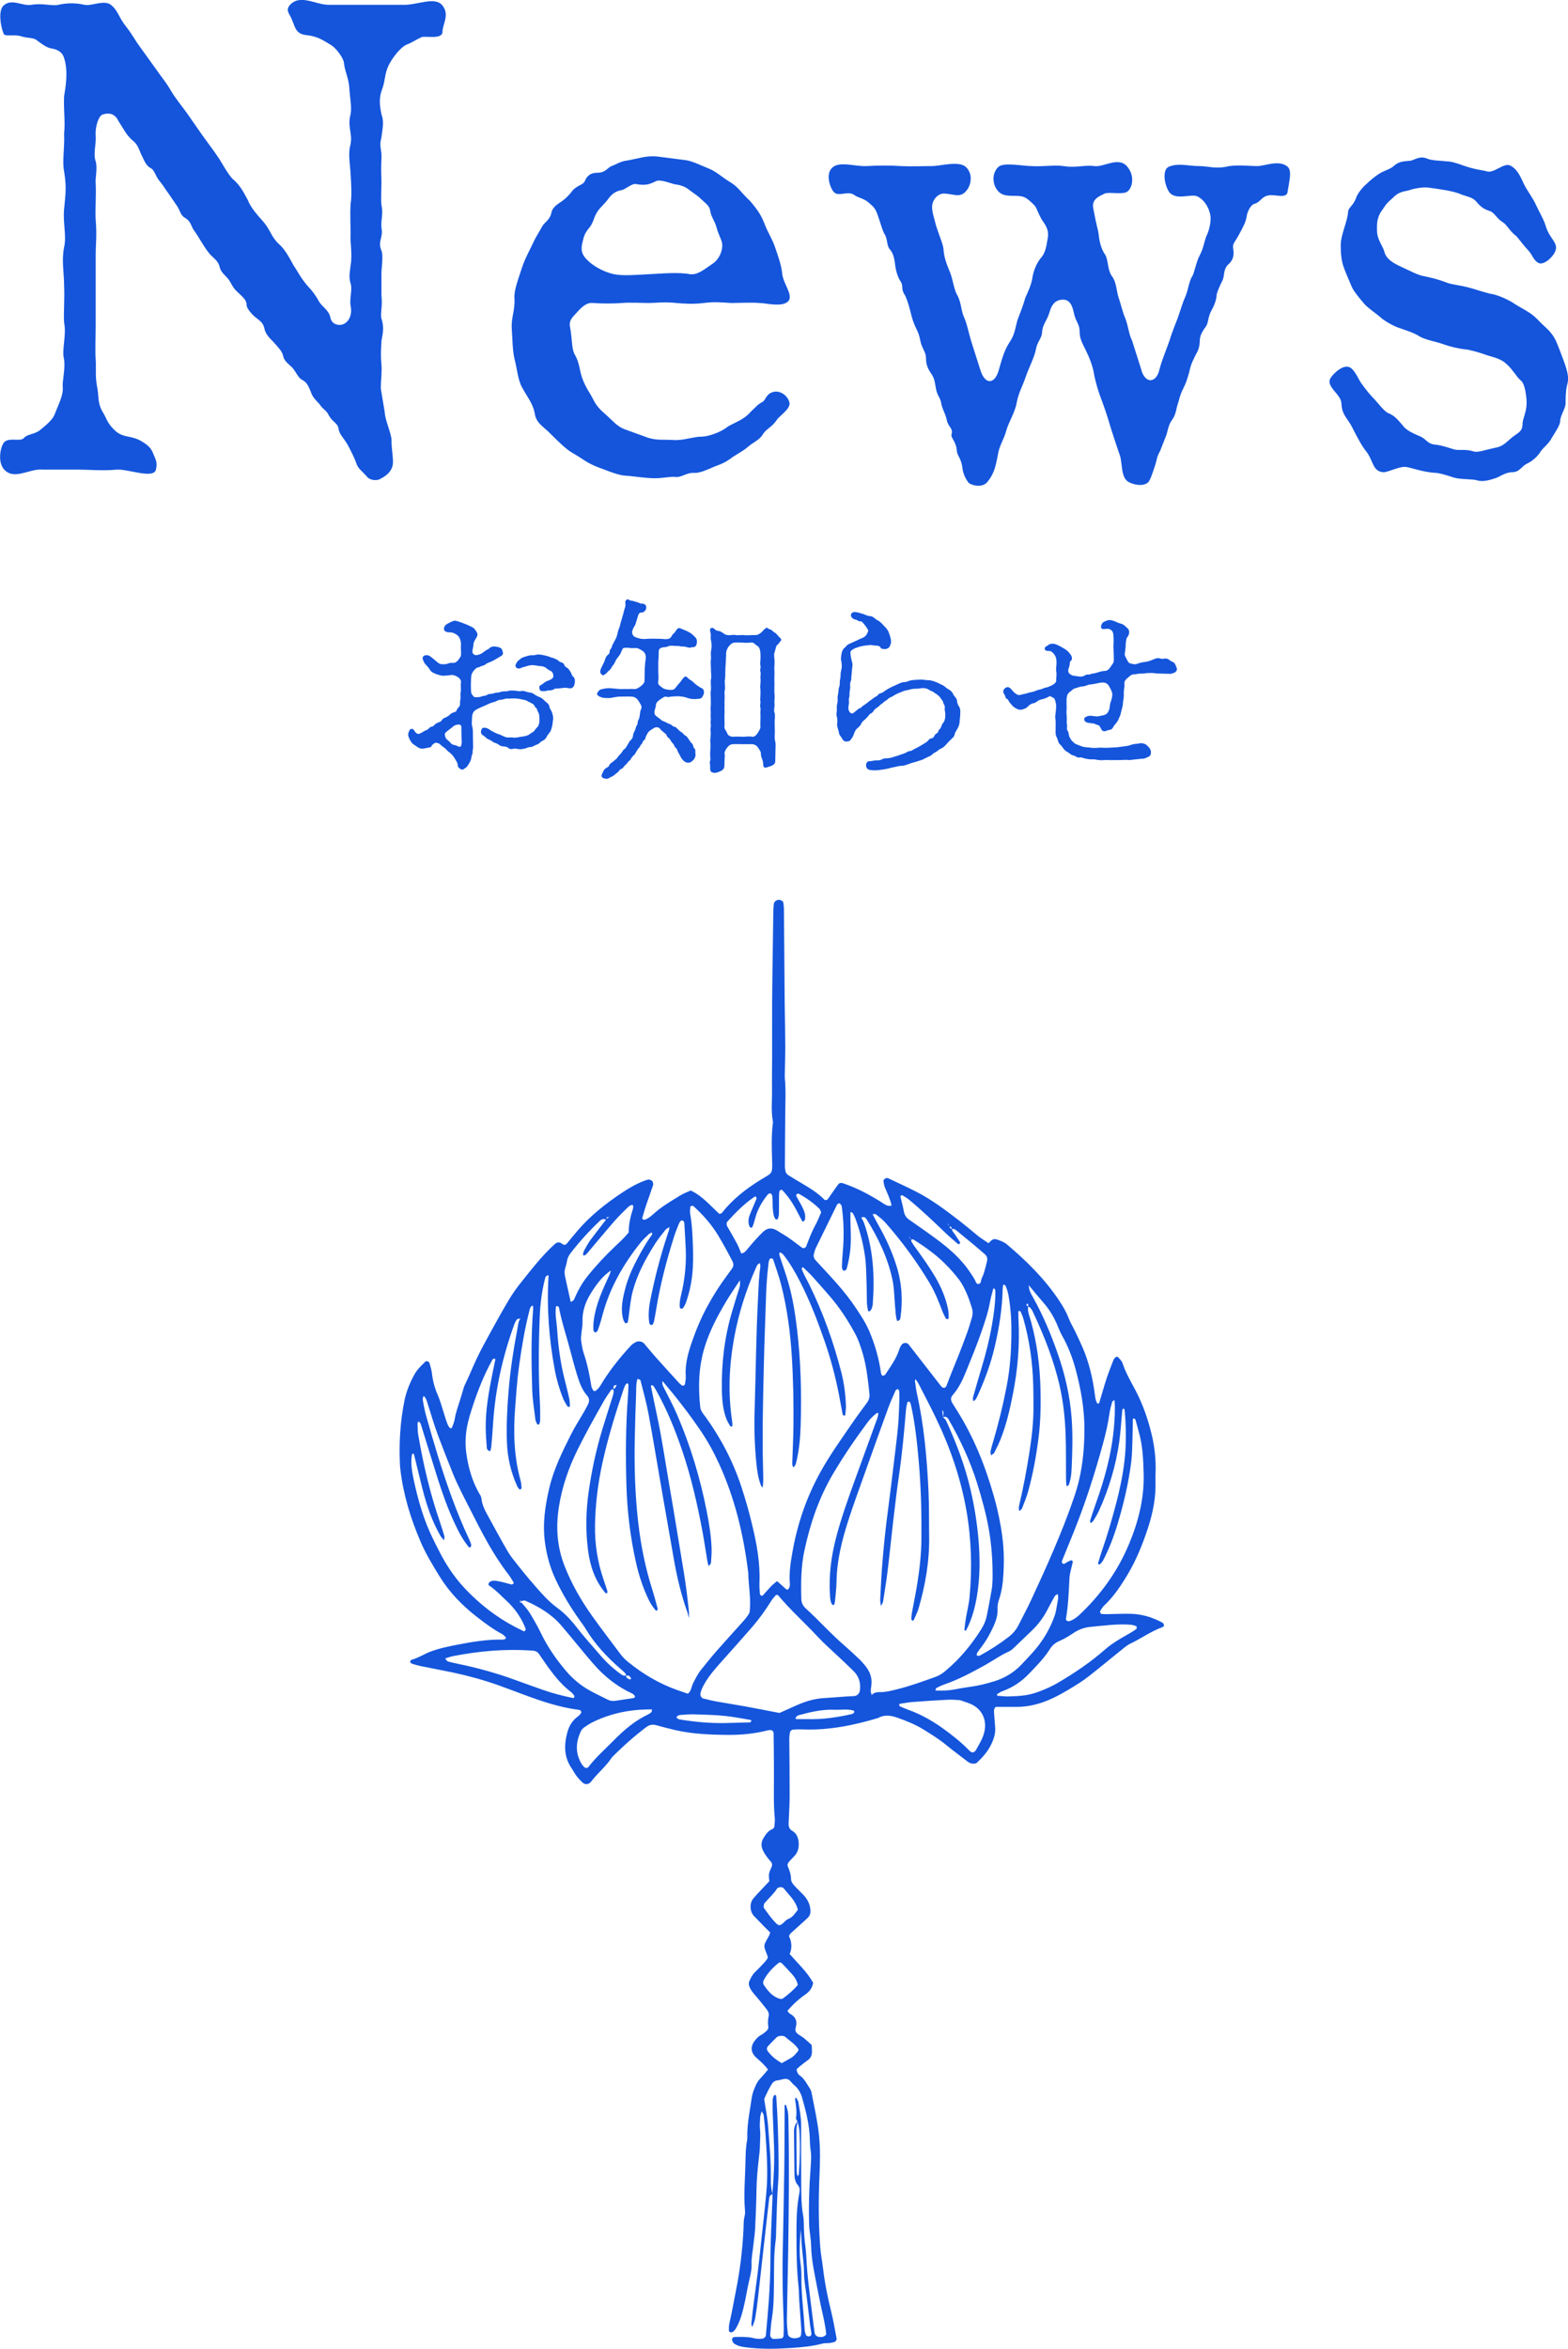
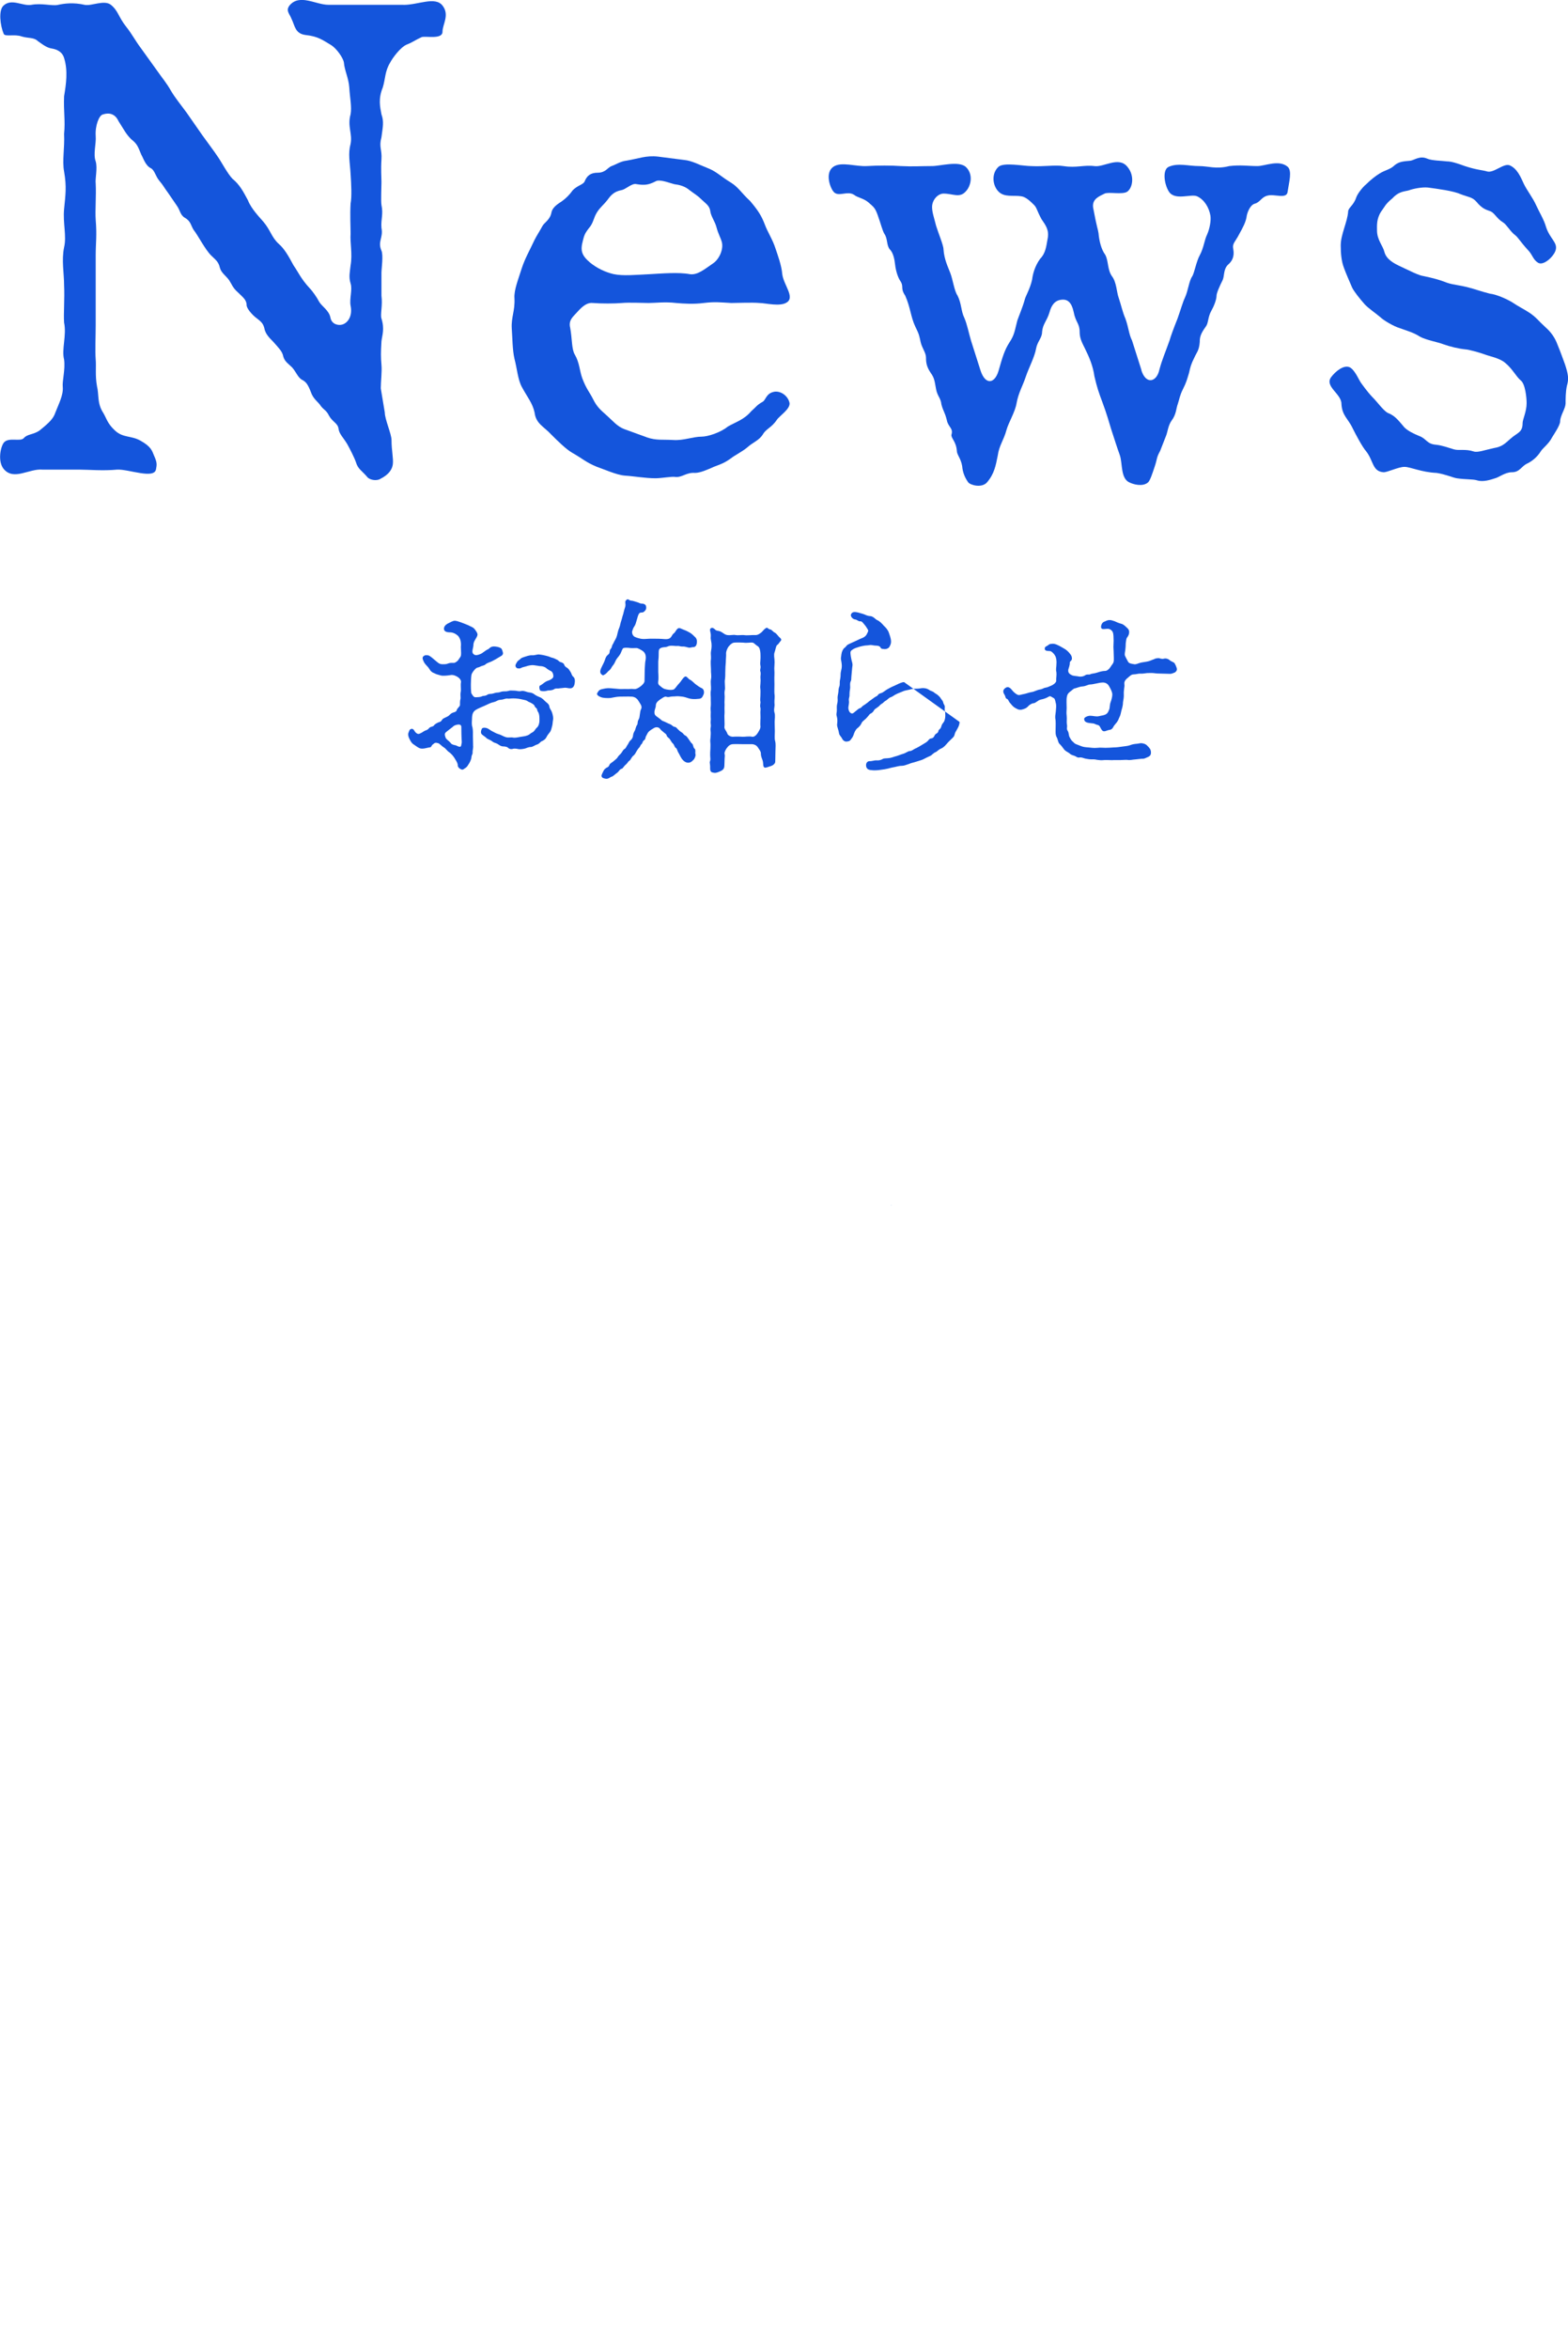
<svg xmlns="http://www.w3.org/2000/svg" id="_レイヤー_2" viewBox="0 0 80.715 120.836">
  <defs>
    <style>.cls-1{fill:#1455dc;}</style>
  </defs>
  <g id="_レイヤー_1-2">
    <g>
      <g>
-         <path class="cls-1" d="M59.836,83.479c-.526-.289-1.09-.449-1.689-.457-.393-.005-.785,.015-1.178,.021-.086,.001-.173-.006-.259-.009-.049-.002-.104-.107-.075-.152,.059-.092,.109-.195,.187-.267,.505-.468,.879-1.036,1.23-1.623,.443-.742,.762-1.539,1.033-2.358,.266-.803,.426-1.621,.395-2.472-.006-.154,.004-.309,.007-.464,.015-.622-.049-1.24-.19-1.842-.191-.819-.466-1.612-.861-2.358-.237-.447-.494-.885-.654-1.372-.039-.118-.147-.214-.233-.312-.017-.019-.09-.015-.115,.006-.049,.04-.097,.094-.12,.153-.128,.329-.258,.657-.367,.993-.13,.398-.239,.804-.362,1.204-.007,.023-.054,.033-.083,.049-.113-.154-.123-.333-.146-.507-.113-.836-.302-1.65-.643-2.423-.115-.261-.236-.52-.36-.778-.114-.238-.255-.465-.349-.711-.128-.334-.31-.634-.506-.926-.731-1.089-1.651-1.998-2.644-2.837-.172-.145-.375-.223-.586-.283-.089-.025-.172,.006-.242,.066-.046,.04-.087,.086-.138,.138-.152-.102-.298-.195-.44-.296-.089-.063-.171-.136-.256-.205-.255-.208-.505-.422-.766-.623-.73-.562-1.463-1.121-2.287-1.539-.467-.237-.943-.453-1.416-.678-.019-.009-.043-.007-.064-.012-.061-.017-.193,.089-.182,.154,.017,.107,.029,.219,.07,.317,.127,.305,.272,.602,.346,.927,.005-.001,.01-.001,.016-.001-.006,.004-.013,.006-.019,.009-.006,.012-.013,.024-.019,.035-.007-.009-.01-.016-.01-.023-.088,.03-.178,.006-.261-.034-.098-.047-.185-.115-.278-.173-.615-.383-1.252-.719-1.942-.946-.098-.032-.182-.005-.234,.065-.183,.246-.356,.501-.532,.753-.034,.049-.135,.071-.172,.033-.389-.398-.869-.663-1.338-.945-.131-.079-.265-.155-.393-.238-.09-.058-.199-.095-.267-.238-.011-.072-.042-.181-.041-.29,.003-.928,.012-1.855,.019-2.783,.005-.575,.037-1.15-.019-1.724-.009-.088-.006-.177-.004-.265,.008-.485,.025-.971,.023-1.456-.003-.75-.02-1.501-.03-2.251-.005-.352-.005-.704-.008-1.057-.01-1.239-.019-2.478-.031-3.717-.001-.11-.013-.221-.033-.33-.007-.036-.049-.074-.084-.095-.163-.097-.386,.003-.404,.181-.013,.132-.023,.265-.025,.397-.014,.861-.026,1.722-.037,2.583-.009,.707-.021,1.414-.024,2.121-.004,.928,.001,1.855-0,2.783-.001,.553-.013,1.106-.005,1.658,.007,.551-.057,1.104,.046,1.652,.008,.042-.006,.088-.011,.132-.068,.594-.051,1.192-.033,1.785,.025,.817,.031,.688-.598,1.077-.75,.464-1.439,1-1.99,1.703-.022,.028-.078,.03-.125,.046-.464-.422-.872-.923-1.474-1.204-.176,.081-.364,.146-.529,.248-.446,.277-.904,.538-1.304,.885-.164,.143-.323,.3-.536,.373-.03,.01-.074-.013-.107-.03-.013-.007-.025-.041-.02-.057,.061-.211,.12-.424,.19-.632,.12-.355,.251-.707,.369-1.063,.018-.054-.005-.129-.029-.186-.026-.06-.174-.116-.23-.1-.062,.018-.125,.037-.185,.06-.391,.147-.752,.349-1.101,.58-.863,.57-1.673,1.204-2.351,1.997-.186,.217-.365,.441-.547,.661-.053,.064-.145,.085-.226,.018-.146-.12-.27-.108-.405,.015-.654,.593-1.19,1.294-1.74,1.981-.22,.274-.425,.564-.605,.866-.327,.546-.634,1.104-.941,1.661-.244,.444-.49,.888-.708,1.346-.217,.454-.4,.925-.623,1.377-.048,.098-.073,.207-.106,.313-.046,.148-.086,.297-.133,.444-.107,.336-.229,.667-.285,1.019-.024,.15-.093,.292-.145,.437-.004,.011-.032,.018-.049,.017-.021-.001-.049-.005-.06-.02-.038-.052-.079-.105-.102-.164-.203-.512-.31-1.057-.53-1.564-.15-.345-.242-.709-.285-1.087-.02-.174-.078-.344-.123-.515-.021-.082-.16-.129-.214-.076-.203,.2-.415,.393-.556,.647-.236,.427-.421,.875-.519,1.356-.223,1.09-.286,2.191-.233,3.3,.004,.088,.013,.177,.023,.265,.155,1.284,.526,2.505,1.035,3.688,.271,.631,.624,1.213,.983,1.795,.505,.819,1.161,1.489,1.905,2.07,.413,.322,.836,.64,1.301,.888,.075,.04,.137,.109,.201,.168,.01,.009,.004,.042-.004,.06-.007,.016-.023,.036-.039,.04-.041,.012-.085,.025-.128,.024-.791-.015-1.566,.115-2.338,.265-.471,.092-.943,.189-1.393,.363-.324,.125-.618,.325-.96,.413-.028,.007-.063,.071-.057,.102,.006,.036,.048,.081,.084,.093,.144,.048,.291,.092,.439,.123,.556,.114,1.115,.216,1.67,.333,.79,.167,1.568,.382,2.331,.651,.453,.16,.902,.334,1.353,.501,.903,.334,1.813,.641,2.772,.765,.042,.005,.093,.016,.121,.043,.025,.025,.046,.092,.032,.114-.047,.071-.103,.142-.172,.19-.284,.2-.454,.49-.541,.809-.174,.636-.183,1.268,.213,1.846,.087,.127,.156,.268,.248,.391,.092,.122,.197,.235,.307,.341,.141,.136,.332,.123,.458-.042,.334-.436,.768-.783,1.071-1.246,.558-.563,1.147-1.088,1.779-1.564,.149-.112,.316-.137,.497-.088,.316,.086,.632,.171,.951,.245,.899,.208,1.814,.246,2.733,.254,.702,.006,1.394-.062,2.074-.238,.021-.005,.044-.003,.065-.007,.125-.023,.22,.044,.221,.169,.008,.752,.019,1.504,.017,2.257-.002,.707-.024,1.413,.044,2.118,.01,.108-.01,.219-.013,.329-.002,.094-.027,.185-.115,.22-.22,.087-.338,.27-.454,.459-.126,.205-.134,.413-.031,.631,.105,.223,.255,.41,.415,.592,.058,.065,.076,.156,.038,.249-.05,.122-.116,.243-.137,.37-.02,.125,.008,.258,.015,.379-.208,.22-.404,.426-.598,.633-.075,.08-.144,.165-.217,.247-.227,.254-.181,.704,.027,.912,.171,.171,.336,.348,.505,.521,.107,.109,.217,.216,.327,.325-.027,.073-.041,.138-.073,.193-.315,.552-.27,.453-.055,1.041,.007,.019,.001,.044,.001,.086-.043,.058-.089,.134-.148,.197-.165,.177-.33,.354-.504,.521-.131,.126-.209,.281-.284,.442-.061,.132-.036,.255,.026,.381,.11,.222,.29,.386,.44,.575,.136,.172,.282,.337,.414,.512,.08,.106,.136,.227,.103,.37-.041,.175-.041,.35-.016,.528,.013,.094-.038,.172-.106,.23-.083,.071-.167,.145-.263,.194-.143,.073-.242,.186-.336,.308-.23,.302-.198,.611,.094,.868,.212,.186,.425,.37,.594,.609-.14,.163-.261,.319-.398,.458-.159,.163-.242,.366-.322,.57-.056,.143-.099,.295-.121,.447-.087,.611-.215,1.216-.225,1.837-.002,.11,.009,.224-.011,.331-.082,.438-.075,.881-.088,1.323-.022,.749-.085,1.497-.021,2.247,.009,.109,.009,.226-.019,.33-.059,.218-.046,.439-.056,.659-.049,1.06-.178,2.11-.385,3.151-.112,.562-.209,1.127-.338,1.686-.029,.126-.029,.261-.03,.392-0,.029,.049,.072,.084,.083,.035,.011,.088,.001,.119-.021,.052-.037,.101-.085,.135-.139,.199-.322,.311-.678,.403-1.045,.129-.513,.201-1.038,.326-1.551,.057-.235,.111-.481,.102-.72-.014-.381,.072-.747,.106-1.12,.022-.241,.065-.481,.076-.723,.031-.662,.061-1.325,.071-1.988,.008-.533,.055-1.061,.115-1.589,.028-.241,.06-.48,.062-.725,.003-.263,.036-.523,.006-.79-.024-.218-.005-.442,.007-.663,.005-.084,.043-.167,.08-.299,.049,.099,.093,.15,.099,.205,.036,.307,.07,.616,.091,.924,.069,1.016,.141,2.033,.047,3.051-.094,1.013-.212,2.024-.321,3.036-.04,.374-.08,.747-.127,1.12-.064,.505-.136,1.008-.2,1.513-.039,.307-.075,.614-.104,.922-.009,.1-.051,.207,.032,.324,.053-.159,.12-.301,.146-.45,.057-.326,.1-.655,.138-.985,.104-.901,.203-1.802,.303-2.704,.047-.418,.093-.835,.141-1.253,.047-.417,.095-.835,.143-1.252,.011-.099,.084-.149,.159-.197-.062-.259-.083-.523-.079-.789,.013-.908-.073-1.811-.141-2.714-.033-.438-.125-.872-.201-1.38,.094-.214,.221-.494,.381-.756,.07-.115,.17-.192,.316-.206,.149-.014,.298-.087,.442-.074,.182,.016,.268,.21,.402,.318,.209,.169,.338,.392,.414,.658,.2,.702,.378,1.407,.395,2.143,.004,.177,.01,.355,.038,.529,.046,.287,.027,.571,.006,.858-.075,1.014-.112,2.029-.079,3.045,.005,.154,.033,.307,.049,.461,.018,.176,.045,.351,.049,.527,.01,.444,.065,.881,.146,1.316,.114,.607,.229,1.214,.358,1.818,.106,.493,.235,.984,.277,1.473-.108,.141-.239,.14-.37,.128-.114-.01-.21-.098-.226-.204-.028-.197-.056-.394-.079-.591-.129-1.096-.3-2.188-.349-3.294-.008-.177-.022-.353-.045-.528-.051-.373-.079-.747-.083-1.123-.002-.176-.009-.355-.04-.528-.091-.503-.092-1.012-.095-1.52-.007-1.039-.008-2.077-.005-3.116,.001-.401-.081-.79-.144-1.182-.013-.079-.079-.149-.124-.23-.024,.033-.05,.053-.047,.068,.046,.328,.104,.653,.05,.988-.009,.053,.049,.117,.075,.176,0,0,0,0,0,0-.125,.154-.181,.331-.178,.536,.011,.708,.015,1.416,.022,2.124,.002,.224,.019,.438,.18,.619,.091,.102,.106,.245,.079,.378-.146,.72-.155,1.45-.154,2.179,.001,.885,.009,1.77,.106,2.651,.026,.241,.021,.486,.037,.729,.033,.485,.073,.97,.105,1.455,.007,.109-0,.22-.014,.328-.005,.036-.043,.083-.077,.098-.167,.075-.34,.082-.5-.009-.048-.028-.093-.101-.099-.158-.026-.241-.054-.484-.051-.726,.017-1.172,.049-2.343,.067-3.515,.034-2.235,.059-4.47,.013-6.705-.003-.155-.003-.311-.025-.463-.019-.128-.067-.252-.103-.379-.112,.01-.068,.091-.068,.133-.008,1.106-.004,2.213-.02,3.319-.022,1.527-.058,3.053-.086,4.58-.005,.287,.001,.575,.001,.863,.001,.796,.036,1.591,.059,2.387,.006,.199,.001,.398-.01,.596-.003,.062-.04,.131-.115,.14-.129,.015-.258,.029-.388,.028-.11-0-.194-.112-.183-.229,.025-.264,.039-.53,.082-.791,.07-.416,.094-.835,.102-1.256,.004-.221,.008-.442,.01-.664,.008-.708-.01-1.416,.086-2.121,.027-.196,.021-.398,.028-.597,.027-.796,.039-1.592,.1-2.387,.029-.374,.028-.752,.024-1.128-.014-1.106-.041-2.211-.124-3.314-.005-.062-.041-.079-.091-.05-.017,.01-.038,.024-.043,.04-.019,.063-.045,.127-.047,.191-.005,.221-.006,.442,.002,.663,.019,.553,.046,1.105,.066,1.657,.031,.841-.007,1.681-.084,2.52,.002,.068,.007,.134,.005,.2-.037,1.083-.103,2.167-.106,3.25-.004,1.286-.114,2.562-.235,3.838-.007,.076-.095,.153-.18,.164-.175,.023-.344,.005-.514-.041-.201-.054-.754-.064-.965-.035-.047,.006-.101,.106-.078,.16,.025,.059,.05,.131,.098,.164,.163,.117,.351,.163,.55,.19,.803,.111,1.607,.092,2.413,.041,.544-.035,1.083-.088,1.612-.229,.103-.027,.216-.011,.324-.023,.085-.009,.17-.027,.252-.049,.09-.025,.145-.111,.128-.201-.088-.455-.162-.913-.274-1.362-.182-.73-.331-1.465-.419-2.213-.044-.373-.119-.744-.147-1.118-.091-1.214-.092-2.43-.039-3.646,.031-.707,.048-1.414-.026-2.12-.075-.727-.244-1.437-.377-2.153-.016-.084-.048-.172-.095-.242-.158-.235-.279-.499-.524-.669-.087-.06-.14-.168-.156-.308,.052-.049,.11-.111,.176-.164,.136-.11,.274-.219,.416-.321,.138-.099,.191-.238,.198-.399,.005-.109-.007-.218-.014-.37-.117-.105-.243-.227-.379-.337-.102-.082-.217-.146-.324-.222-.096-.068-.148-.159-.129-.282,.003-.022,.007-.044,.013-.065,.098-.329-.023-.556-.313-.713-.049-.027-.078-.093-.116-.141,.284-.329,.59-.608,.932-.845,.208-.144,.342-.326,.393-.592-.302-.554-.775-.984-1.208-1.482,.124-.3,.113-.598-.025-.891-.014-.03,.008-.089,.032-.122,.038-.052,.09-.095,.138-.139,.259-.234,.521-.465,.776-.703,.138-.129,.165-.29,.138-.484-.038-.276-.161-.497-.343-.692-.165-.176-.345-.339-.504-.52-.069-.079-.142-.191-.142-.288,.001-.253-.084-.472-.177-.697-.019-.046,.011-.135,.047-.18,.096-.119,.21-.224,.313-.338,.172-.19,.227-.414,.209-.672-.018-.26-.102-.477-.327-.609-.157-.092-.197-.225-.19-.388,.018-.464,.051-.928,.053-1.392,.002-.973-.013-1.945-.018-2.918-.001-.131,.01-.266,.04-.393,.011-.049,.087-.113,.138-.118,.172-.017,.347-.019,.521-.012,1.325,.052,2.604-.207,3.866-.585,.334-.189,.667-.134,1.009-.014,.475,.167,.939,.355,1.369,.625,.389,.244,.78,.484,1.137,.779,.355,.293,.73,.561,1.092,.845,.091,.071,.19,.111,.3,.112,.062,.001,.142-.008,.183-.047,.27-.258,.525-.532,.7-.869,.154-.297,.266-.606,.243-.949-.016-.242-.04-.484-.057-.726-.008-.109-.021-.221,.081-.33,.351,0,.721-.001,1.09,0,.668,.001,1.298-.183,1.892-.468,.472-.227,.922-.505,1.364-.787,.312-.2,.601-.44,.892-.672,.463-.369,.917-.748,1.379-1.118,.102-.082,.212-.16,.329-.215,.552-.262,1.051-.63,1.631-.838,.038-.014,.096-.062,.092-.084-.011-.056-.038-.13-.082-.154Zm-18.714,28.361c-.003,.041-.031,.08-.047,.121-.075-.12-.061-.257-.063-.386-.01-.663-.017-1.326-.016-1.988,0-.143,.035-.285,.058-.429,.034,.144,.084,.286,.094,.432,.052,.751,.031,1.501-.026,2.251Zm.533,8.359c-.05,.011-.155-.031-.167-.071-.025-.084-.063-.167-.067-.252-.044-.924-.18-1.842-.167-2.77,.003-.219-.014-.441-.044-.658-.082-.592-.031-1.185,.012-1.758,.028,.416,.041,.835,.089,1.249,.038,.329,.078,.656,.078,.987,0,.398,.079,.788,.129,1.18,.064,.502,.12,1.006,.182,1.508,.019,.152,.055,.302,.069,.454,.006,.066-.044,.116-.115,.132Zm15.13-45.956c.139-.511,.258-1.028,.332-1.555,.027-.196,.085-.387,.138-.578,.008-.03,.063-.046,.118-.082,.036,.476,.009,.937-.031,1.398-.12,1.378-.489,2.694-.955,3.987-.097,.27-.185,.543-.271,.817-.011,.035,.017,.081,.029,.133,.051-.046,.111-.082,.143-.134,.103-.169,.208-.339,.289-.519,.514-1.133,.865-2.316,1.04-3.55,.068-.481,.093-.969,.14-1.454,.008-.085-.008-.179,.075-.248,.02,.023,.057,.045,.059,.07,.079,.884,.094,1.771-.01,2.652-.086,.724-.236,1.44-.421,2.146-.219,.834-.458,1.661-.743,2.474-.073,.208-.132,.42-.195,.631-.003,.012,.023,.039,.041,.048,.016,.008,.048,.008,.058-.002,.057-.063,.122-.124,.161-.198,.318-.608,.56-1.248,.756-1.905,.311-1.039,.559-2.093,.695-3.171,.047-.372,.048-.75,.061-1.126,.012-.353,.013-.706,.021-1.059,0-.017,.027-.05,.03-.049,.036,.016,.093,.03,.101,.058,.063,.211,.114,.425,.174,.637,.203,.708,.233,1.436,.251,2.167,.031,1.263-.271,2.449-.754,3.605-.59,1.41-1.457,2.611-2.559,3.647-.146,.138-.306,.247-.494,.316-.084,.031-.208-.032-.194-.109,.124-.698,.143-1.405,.183-2.111,.016-.281,.117-.557,.172-.837,.004-.02-.063-.08-.082-.074-.08,.026-.153,.07-.23,.106-.07,.033-.14,.134-.219,.053-.07-.072-.008-.169,.023-.247,.189-.471,.385-.94,.574-1.411,.592-1.477,1.076-2.991,1.494-4.526Zm-3.845-8.147c-0,0-.001,0-.001,.001-.003-.004-.006-.009-.011-.015,.004,.005,.008,.009,.012,.014Zm-.07,.958c.021,.022,.057,.042,.06,.067,.004,.029-.008,.06-.018,.091-.027-.021-.06-.039-.07-.066-.009-.024,.017-.061,.028-.092Zm-1.903-.093c.038-.217,.102-.43,.157-.644,.004-.016,.033-.025,.051-.037,.071,.064,.063,.153,.063,.235-.003,.555-.083,1.103-.176,1.648-.127,.742-.312,1.47-.529,2.19-.153,.507-.299,1.017-.443,1.527-.016,.058-.005,.13,.01,.191,.01,.038,.114-.045,.169-.154,.03-.059,.058-.119,.085-.179,.355-.786,.65-1.594,.847-2.436,.232-.992,.396-1.994,.414-3.017,.001-.065,.019-.13,.03-.196,.04,.014,.093,.015,.104,.037,.167,.344,.203,.722,.247,1.094,.039,.329,.059,.662,.064,.993,.015,1.042-.042,2.076-.24,3.104-.185,.957-.416,1.9-.691,2.833-.05,.169-.101,.339-.139,.511-.013,.059,.012,.126,.021,.207,.065-.047,.14-.073,.166-.124,.12-.235,.239-.472,.336-.718,.295-.742,.471-1.517,.626-2.299,.252-1.265,.359-2.539,.29-3.828-.007-.133-.006-.265-.007-.398-0-.021,.011-.043,.016-.064,.033,.012,.085,.014,.096,.036,.055,.12,.109,.241,.145,.368,.315,1.111,.476,2.247,.508,3.402,.011,.376,.01,.752,.012,1.128,.005,.777-.084,1.545-.203,2.311-.146,.94-.321,1.874-.541,2.8-.015,.062-.007,.13-.006,.195,0,.015,.02,.043,.029,.042,.02-.002,.043-.014,.057-.029,.03-.031,.066-.063,.081-.102,.102-.268,.216-.533,.294-.808,.265-.937,.437-1.893,.557-2.861,.104-.839,.114-1.678,.092-2.518-.03-1.153-.178-2.292-.483-3.408-.068-.249-.181-.492-.156-.762,.037,.007,.082,.006,.101,.028,.056,.066,.107,.141,.144,.22,.581,1.238,1.087,2.503,1.389,3.847,.185,.824,.271,1.656,.301,2.495,.027,.75,.014,1.502,.02,2.253,.001,.109,.01,.218,.019,.327,.002,.02,.021,.038,.031,.057,.032-.024,.082-.041,.094-.073,.095-.25,.129-.513,.142-.779,.042-.883,.069-1.766,.003-2.649-.085-1.13-.334-2.226-.706-3.292-.349-1.001-.754-1.977-1.271-2.903-.064-.115-.134-.23-.179-.353-.033-.091-.038-.192-.051-.291,.255,.307,.508,.618,.773,.92,.278,.318,.492,.675,.665,1.059,.09,.201,.161,.412,.27,.602,.318,.559,.545,1.152,.711,1.773,.269,1.008,.45,2.023,.446,3.075-.003,.867-.074,1.723-.269,2.566-.074,.322-.169,.64-.276,.952-.313,.92-.676,1.821-1.057,2.714-.363,.852-.751,1.694-1.14,2.534-.204,.44-.438,.865-.654,1.299-.121,.242-.292,.435-.504,.6-.469,.363-.966,.681-1.486,.962-.033,.018-.08,.008-.121,.008-.049,.001-.047-.1,.004-.173,.05-.072,.098-.147,.153-.215,.275-.347,.49-.731,.674-1.134,.13-.285,.221-.579,.205-.896-.008-.159,.018-.305,.069-.454,.151-.442,.209-.9,.235-1.367,.026-.465,.029-.927-.008-1.391-.053-.663-.171-1.314-.323-1.959-.051-.215-.11-.428-.17-.64-.435-1.537-1.024-3.006-1.874-4.36-.082-.13-.166-.26-.246-.391-.086-.141-.124-.284,.004-.424,.015-.016,.027-.035,.041-.052,.288-.34,.476-.739,.642-1.148,.273-.674,.553-1.346,.79-2.032,.18-.519,.359-1.042,.455-1.588Zm-1.977-3.737c-.076-.018-.109-.066-.105-.14,.064,.025,.117,.058,.105,.14Zm-.139-.175c-.048-.022-.068-.067-.081-.118,.027,.039,.054,.079,.081,.118Zm-2.465-1.545c.017-.011,.048-.019,.063-.01,.111,.067,.227,.129,.326,.21,.66,.544,1.279,1.134,1.896,1.727,.205,.197,.424,.379,.639,.565,.013,.011,.045,.011,.064,.004,.051-.019,.066-.061,.036-.109-.082-.13-.166-.258-.251-.385-.058-.088-.15-.155-.157-.273,.086-.027,.158,.01,.224,.064,.288,.236,.577,.471,.863,.709,.202,.168,.4,.34,.599,.511,.11,.093,.155,.214,.123,.354-.044,.193-.094,.385-.15,.575-.031,.105-.072,.209-.121,.307-.053,.108-.02,.296-.181,.303-.116,.006-.138-.149-.192-.243-.077-.132-.163-.258-.248-.384-.436-.646-1.009-1.153-1.622-1.615-.489-.368-.994-.713-1.495-1.065-.152-.106-.242-.237-.275-.427-.045-.259-.12-.512-.178-.768-.003-.014,.02-.04,.037-.051Zm.496,2.243c-.048-.026-.07-.071-.077-.126,.025,.042,.051,.084,.077,.126Zm-.086-.142l-.034-.002,.026-.01c.002,.004,.005,.008,.007,.012Zm-1.865-1.175l-.019,.028c-.001-.001-.001-.002-.002-.004l.021-.024Zm-1.857-.425c.03-.061,.082-.119,.143-.091,.051,.024,.104,.093,.112,.149,.108,.769,.125,1.542,.056,2.316-.024,.264-.038,.529-.047,.794-.002,.062,.026,.13,.058,.184,.011,.018,.082,.017,.114,.001,.034-.018,.067-.061,.078-.1,.135-.492,.208-.995,.21-1.506,.002-.332-.016-.663-.022-.995-.003-.131-0-.263-0-.4,.05,.019,.104,.023,.12,.049,.055,.094,.105,.194,.142,.297,.228,.624,.394,1.268,.489,1.924,.063,.436,.062,.882,.079,1.324,.014,.354,.009,.708,.02,1.062,.004,.131,.029,.262,.051,.391,.01,.059,.046,.075,.088,.049,.018-.011,.041-.02,.052-.036,.024-.036,.049-.075,.062-.116,.021-.062,.041-.127,.046-.192,.109-1.425,.033-2.83-.447-4.19-.036-.102-.098-.194-.148-.291l.026-.018-.014,.03c.084-.034,.165-.051,.229,.039,.013,.018,.029,.033,.041,.051,.594,.956,1.078,1.96,1.321,3.071,.104,.476,.1,.963,.146,1.444,.023,.24,.024,.482,.101,.714,.038-.011,.084-.011,.109-.034,.03-.027,.054-.072,.06-.112,.133-.907,.076-1.8-.197-2.676-.23-.738-.549-1.435-.93-2.104-.106-.186-.203-.377-.304-.567,.057,0,.132-.021,.169,.007,.172,.133,.35,.267,.493,.43,.842,.958,1.598,1.984,2.258,3.079,.284,.472,.487,.986,.683,1.501,.046,.121,.111,.235,.17,.351,.007,.014,.036,.019,.056,.025,.051,.017,.087-.006,.085-.065-.002-.131,.005-.266-.02-.394-.12-.612-.358-1.179-.674-1.714-.302-.512-.648-.995-.996-1.475-.077-.106-.152-.215-.22-.328-.018-.03-.012-.076-.013-.117,.04-.003,.085-.016,.113,.002,.574,.363,1.13,.754,1.614,1.235,.264,.262,.515,.542,.74,.839,.157,.208,.273,.451,.381,.691,.108,.241,.189,.494,.269,.747,.054,.171,.052,.349-.002,.523-.071,.232-.134,.467-.217,.695-.158,.436-.319,.871-.493,1.3-.198,.49-.4,.978-.585,1.474-.059,.158-.184,.171-.294,.03-.555-.71-1.108-1.422-1.661-2.134-.095-.123-.306-.099-.383,.045-.031,.058-.071,.114-.09,.176-.149,.496-.454,.903-.729,1.327-.02,.03-.071,.042-.109,.057-.044,.018-.101-.049-.113-.136-.102-.747-.309-1.463-.604-2.156-.191-.451-.461-.85-.731-1.252-.517-.77-1.149-1.442-1.776-2.118-.09-.097-.181-.192-.268-.291-.078-.088-.104-.194-.075-.308,.028-.106,.054-.215,.102-.313,.356-.734,.717-1.466,1.077-2.199Zm5.457,10.889c-.007-.117-.014-.233-.021-.35,.106,.106,.046,.23,.021,.35-0-0-0-0-0-0Zm-7.87,8.566c.006,.065-.007,.133-.023,.197-.009,.037-.037,.073-.065,.101-.037,.036-.077,.025-.117-.011-.145-.131-.292-.259-.455-.404-.101,.085-.208,.161-.298,.254-.152,.158-.294,.326-.442,.489-.011,.012-.044,.019-.056,.011-.033-.023-.083-.052-.086-.083-.015-.198-.034-.397-.025-.595,.044-1.028-.146-2.023-.385-3.013-.156-.645-.336-1.281-.544-1.912-.424-1.291-1.041-2.478-1.829-3.576-.064-.089-.138-.173-.193-.268-.044-.074-.086-.159-.095-.243-.114-1.04-.09-2.065,.218-3.082,.253-.834,.65-1.588,1.087-2.326,.228-.386,.486-.754,.731-1.13,.014,.124,.021,.248-.021,.376-.136,.42-.264,.843-.389,1.267-.383,1.304-.54,2.639-.515,3.998,.009,.51,.05,1.018,.238,1.499,.047,.122,.12,.233,.184,.348,.009,.016,.034,.026,.054,.033,.041,.014,.067-.011,.066-.071-.001-.066-.003-.133-.013-.198-.218-1.437-.157-2.865,.103-4.291,.228-1.246,.604-2.444,1.119-3.597,.044-.099,.075-.21,.211-.247,.007,.064,.027,.127,.018,.186-.079,.526-.089,1.057-.118,1.587-.103,1.945-.115,3.892-.177,5.838-.028,.863,.001,1.726,.081,2.586,.039,.418,.092,.836,.244,1.232,.014,.036,.048,.064,.089,.117,.048-.321,.03-.625,.022-.927-.05-1.837,.001-3.673,.043-5.509,.026-1.128,.075-2.256,.109-3.384,.017-.576,.058-1.149,.129-1.72,.008-.065,.02-.133,.046-.192,.014-.032,.063-.065,.096-.065,.034-0,.088,.033,.098,.063,.144,.441,.303,.877,.417,1.326,.299,1.182,.46,2.386,.538,3.603,.078,1.215,.1,2.432,.087,3.649-.007,.641-.042,1.282-.061,1.924-.002,.058,.026,.118,.04,.177,.021-.006,.051-.006,.06-.02,.035-.054,.075-.109,.091-.17,.163-.647,.223-1.308,.243-1.972,.049-1.639,.007-3.274-.184-4.904-.093-.792-.216-1.578-.429-2.346-.136-.489-.31-.967-.468-1.45-.033-.101-.022-.197,.013-.182,.057,.024,.121,.052,.159,.098,.348,.43,.621,.908,.873,1.399,.506,.983,.901,2.013,1.264,3.057,.313,.898,.558,1.816,.74,2.75,.068,.347,.127,.696,.196,1.042,.005,.025,.06,.042,.094,.057,.004,.002,.034-.032,.036-.051,.015-.153,.042-.307,.036-.459-.02-.576-.091-1.148-.233-1.706-.4-1.568-.943-3.082-1.655-4.534-.135-.276-.297-.54-.391-.816,.023-.075,.06-.088,.104-.045,.157,.153,.317,.302,.464,.464,.309,.342,.614,.688,.915,1.038,.488,.569,.894,1.198,1.253,1.854,.188,.344,.314,.725,.424,1.109,.19,.663,.254,1.344,.33,2.024,.018,.159-.027,.308-.12,.438-.245,.339-.499,.671-.735,1.016-.584,.853-1.19,1.691-1.69,2.6-.697,1.268-1.161,2.621-1.414,4.045-.096,.54-.188,1.091-.138,1.648Zm-2.564-15.61c.003-.004,.006-.009,.008-.013,0,.003,0,.006,.001,.01-.002,.001-.006,.002-.009,.003Zm-.653-3.005c.428-.471,.872-.924,1.402-1.28,.016-.011,.059-.014,.062-.007,.017,.036,.046,.085,.034,.114-.115,.285-.246,.564-.355,.851-.071,.188-.083,.387-.004,.58,.007,.017,.027,.031,.043,.042,.048,.032,.085,.022,.106-.027,.017-.04,.035-.08,.048-.121,.033-.105,.067-.21,.094-.317,.116-.459,.35-.854,.64-1.217,.033-.042,.123-.084,.158-.066,.045,.023,.081,.103,.085,.162,.025,.33-.004,.664,.078,.988,.015,.062,.052,.119,.084,.175,.007,.012,.04,.01,.061,.011,.019,0,.051-.002,.054-.01,.024-.083,.059-.168,.061-.253,.008-.309,.003-.618,.006-.927,.001-.088,.004-.177,.021-.262,.006-.03,.056-.056,.091-.074,.013-.007,.045,.008,.058,.022,.303,.32,.548,.681,.749,1.075,.089,.176,.183,.35,.277,.523,.006,.012,.04,.022,.049,.016,.033-.025,.081-.052,.088-.087,.047-.228-.024-.438-.123-.636-.098-.196-.215-.383-.317-.578-.015-.028-.002-.092,.021-.112,.024-.021,.085-.027,.114-.011,.383,.213,.741,.463,1.055,.773,.043,.043,.056,.116,.086,.18-.1,.222-.186,.45-.301,.661-.191,.349-.329,.721-.471,1.091-.031,.08-.147,.113-.218,.062-.318-.23-.619-.485-.961-.682-.114-.065-.222-.14-.335-.206-.26-.154-.499-.125-.71,.081-.299,.291-.573,.605-.837,.928-.07,.085-.143,.164-.284,.176-.064-.154-.118-.322-.2-.475-.165-.311-.344-.614-.518-.919-.046-.081-.044-.185,.01-.245Zm-4.051,.649c.042-.04,.106-.057,.164-.087,.041,.114-.038,.169-.081,.232-.313,.454-.578,.935-.823,1.429-.187,.377-.346,.765-.453,1.171-.141,.533-.271,1.073-.121,1.631,.017,.062,.052,.119,.084,.175,.009,.016,.036,.034,.05,.031,.036-.009,.096-.024,.101-.046,.028-.128,.044-.26,.061-.39,.054-.416,.093-.833,.204-1.24,.234-.863,.652-1.635,1.122-2.381,.164-.26,.358-.501,.548-.742,.05-.064,.137-.098,.207-.146,.002-.003,.004-.006,.007-.01-.003,.134-.056,.253-.097,.377-.37,1.112-.662,2.245-.892,3.395-.079,.393-.11,.788-.049,1.186,.005,.031,.048,.064,.08,.082,.044,.024,.085,.003,.108-.045,.019-.039,.041-.079,.049-.12,.039-.195,.077-.391,.108-.587,.208-1.291,.536-2.551,.931-3.795,.067-.21,.15-.415,.231-.62,.069-.176,.141-.235,.209-.201,.101,.05,.084,.144,.09,.226,.025,.397,.048,.795,.067,1.193,.034,.711-.027,1.413-.17,2.11-.062,.302-.162,.6-.138,.915,.003,.034,.037,.085,.065,.091,.035,.007,.095-.012,.113-.041,.058-.092,.114-.189,.149-.292,.159-.46,.267-.934,.318-1.419,.054-.508,.049-1.017,.032-1.525-.018-.531-.043-1.061-.135-1.586-.022-.127-.006-.261,.004-.391,.001-.017,.067-.034,.105-.042,.018-.004,.044,.009,.06,.023,.489,.444,.923,.934,1.268,1.505,.262,.434,.502,.879,.736,1.328,.067,.129,.063,.255-.021,.374-.102,.144-.206,.286-.311,.427-.341,.459-.643,.942-.922,1.445-.333,.6-.599,1.226-.823,1.871-.202,.583-.376,1.178-.326,1.813,.01,.129-.027,.262-.044,.393-.008,.056-.114,.099-.155,.064-.05-.043-.105-.081-.149-.129-.415-.455-.829-.91-1.239-1.369-.19-.213-.368-.437-.554-.654-.092-.108-.289-.151-.421-.082-.095,.05-.192,.108-.264,.186-.522,.566-1.007,1.162-1.422,1.815-.117,.184-.21,.391-.401,.514-.025,.016-.098,.005-.111-.016-.044-.073-.089-.154-.103-.238-.09-.568-.203-1.129-.389-1.675-.07-.207-.102-.43-.135-.648-.016-.106-.002-.219,.008-.328,.019-.22,.071-.441,.063-.659-.018-.531,.149-1.003,.419-1.441,.278-.45,.587-.877,1.029-1.183l.017-.039-.009,.027c-.029,.177-.116,.33-.189,.491-.274,.602-.535,1.208-.656,1.867-.044,.241-.066,.481-.049,.724,.002,.034,.038,.069,.065,.098,.032,.035,.129-.018,.154-.086,.045-.124,.091-.249,.129-.375,.045-.148,.083-.297,.124-.446,.378-1.387,1.072-2.602,1.962-3.71,.123-.153,.271-.286,.413-.422Zm.699,7.545l-.026,.008,.026-.009c0,0,0,0,0,.001Zm-2.349,.205l-.029-.04,.031,.033c-.001,.002-.002,.004-.002,.006Zm-.004,.011c-.022,.054-.043,.108-.076,.151-.018,.023-.054,.031-.086,.043,.006-.173,.012-.179,.162-.195Zm-.345-8.626c.002,.001,.004,.002,.005,.002-.078-.011-.129,.031-.176,.081,.001-.112,.016-.111,.171-.083Zm-2.291,2.58c.035-.104,.066-.211,.082-.32,.022-.16,.091-.295,.186-.418,.459-.593,.961-1.145,1.503-1.66,.046-.044,.109-.083,.17-.094,.048-.008,.101,.013,.153,.028-.263,.346-.535,.685-.793,1.034-.117,.158-.211,.335-.309,.507-.086,.151-.105,.309-.046,.305,.093-.007,.144-.076,.198-.139,.455-.537,.903-1.08,1.365-1.611,.231-.265,.485-.508,.734-.756,.044-.044,.109-.066,.167-.094,.015-.007,.043-.004,.055,.007,.015,.013,.027,.038,.028,.058,.001,.043,0,.089-.013,.13-.131,.4-.219,.807-.221,1.22-.22,.272-.463,.492-.701,.717-.51,.483-.989,.996-1.429,1.547-.292,.365-.505,.771-.689,1.198-.02,.046-.094,.068-.164,.115-.101-.455-.197-.885-.292-1.315-.034-.153-.034-.305,.018-.457Zm-4.953,7.724c.309-1.037,.678-2.05,1.207-2.997,.015-.026,.07-.033,.108-.04,.008-.001,.035,.037,.032,.053-.047,.238-.101,.475-.148,.713-.185,.933-.359,1.869-.345,2.826,.005,.331,.032,.662,.055,.992,.007,.092,.065,.156,.178,.177,.019-.083,.048-.167,.056-.253,.034-.397,.066-.794,.091-1.191,.11-1.735,.49-3.41,1.076-5.04,.037-.103,.085-.206,.15-.292,.029-.038,.115-.032,.175-.046,.002-.003,.004-.006,.006-.009,.001,.001,.002,.002,.003,.003-.116,.144-.121,.33-.153,.499-.208,1.086-.376,2.177-.465,3.281-.069,.861-.112,1.721-.082,2.585,.027,.783,.202,1.532,.52,2.246,.026,.06,.069,.112,.108,.165,.011,.015,.045,.031,.055,.024,.029-.018,.075-.049,.074-.072-.011-.131-.019-.266-.054-.392-.342-1.232-.376-2.486-.278-3.751,.056-.728,.104-1.456,.206-2.179,.135-.963,.297-1.921,.54-2.864,.022-.086,.056-.168,.163-.212,.007,.062,.022,.121,.018,.178-.112,1.392-.096,2.785-.049,4.178,.017,.507,.102,1.011,.164,1.516,.01,.084,.059,.164,.095,.244,.005,.012,.041,.015,.061,.013,.016-.001,.041-.013,.045-.026,.018-.062,.044-.126,.044-.19,.001-.287,.005-.575-.011-.862-.084-1.503-.071-3.007-.009-4.51,.026-.64,.108-1.277,.267-1.901,.011-.043,.021-.089,.046-.123,.025-.033,.067-.054,.103-.076,.002-.001,.036,.033,.035,.05-.099,1.62,.023,3.225,.319,4.818,.093,.502,.236,.989,.424,1.462,.056,.142,.139,.274,.218,.406,.017,.029,.072,.036,.112,.047,.005,.001,.03-.037,.029-.055-.009-.131-.01-.264-.038-.391-.077-.345-.166-.687-.251-1.03-.202-.818-.316-1.65-.368-2.49-.025-.396-.12-.788-.063-1.187,.002-.016,.031-.044,.038-.041,.04,.013,.106,.03,.111,.055,.14,.739,.379,1.451,.572,2.176,.114,.426,.224,.853,.353,1.274,.123,.4,.255,.798,.542,1.121,.109,.123,.111,.284,.033,.435-.061,.117-.12,.235-.186,.35-.23,.4-.484,.788-.691,1.201-.443,.884-.884,1.771-1.114,2.747-.229,.97-.351,1.874-.223,2.814,.089,.656,.263,1.291,.548,1.897,.349,.742,.769,1.436,1.243,2.1,.102,.143,.208,.284,.299,.434,.483,.802,1.113,1.472,1.815,2.078,.083,.071,.166,.144,.24,.225,.021,.023,.017,.069,.021,.108-.084,.015-.159-.003-.231-.055-.395-.281-.753-.603-1.069-.972-.429-.5-.872-.987-1.276-1.509-.284-.367-.609-.696-.982-.97-.428-.313-.771-.71-1.119-1.106-.407-.461-.79-.942-1.168-1.426-.174-.223-.312-.476-.453-.724-.25-.44-.491-.887-.734-1.331-.179-.327-.373-.646-.409-1.035-.009-.103-.085-.202-.139-.297-.34-.605-.524-1.265-.626-1.944-.096-.639-.044-1.282,.141-1.902Zm2.602,9.5c.011-.032,.02-.09,.035-.092,.054-.006,.053,.017-.002,.049-.014,.008-.021,.028-.031,.043-.001-0-.001-0-.002-.001Zm-2.805-.695c-.486-.512-.887-1.088-1.222-1.711-.146-.271-.281-.548-.419-.824-.486-.974-.783-2.014-1.009-3.074-.091-.427-.167-.868-.088-1.312,.002-.012,.028-.028,.043-.029,.019-.001,.052,.008,.055,.019,.149,.6,.289,1.203,.443,1.802,.214,.837,.488,1.653,.922,2.404,.042,.073,.106,.133,.19,.235,.006-.112,.025-.178,.009-.232-.074-.254-.154-.507-.24-.758-.497-1.445-.843-2.928-1.101-4.433-.033-.194-.03-.396-.037-.594-.001-.033,.031-.067,.048-.102,.115,.057,.131,.176,.162,.275,.278,.884,.543,1.773,.825,2.656,.249,.778,.521,1.549,.867,2.29,.205,.441,.428,.872,.741,1.246,.011,.013,.05,.023,.058,.015,.026-.024,.058-.056,.062-.089,.006-.041-.009-.087-.023-.129-.021-.063-.046-.124-.074-.184-.661-1.4-1.17-2.859-1.627-4.337-.209-.675-.404-1.354-.596-2.034-.066-.233-.112-.473-.156-.712-.019-.101-.035-.211,.03-.31,.089,.075,.133,.175,.167,.28,.197,.609,.371,1.227,.597,1.824,.233,.618,.479,1.231,.722,1.845,.261,.658,.598,1.277,.915,1.906,.297,.59,.598,1.178,.924,1.752,.316,.556,.662,1.092,1.052,1.598,.093,.12,.167,.254,.248,.384,.01,.016,.01,.057,0,.063-.034,.022-.079,.053-.112,.045-.234-.054-.463-.134-.699-.171-.143-.022-.308-.052-.437,.066-.025,.023-.036,.068-.044,.104-.003,.016,.015,.043,.031,.054,.331,.219,.601,.511,.89,.778,.441,.406,.779,.891,.997,1.457,.01,.027-.025,.075-.046,.109-.008,.012-.043,.018-.058,.011-.156-.076-.311-.153-.465-.234-.957-.505-1.8-1.162-2.547-1.949Zm5.605,5.601c-.003,.01-.039,.021-.058,.017-.532-.112-1.059-.243-1.571-.427-.451-.162-.903-.318-1.353-.484-.962-.354-1.946-.63-2.948-.838-.191-.04-.383-.079-.57-.133-.047-.013-.077-.084-.136-.153,.151-.045,.273-.094,.399-.118,1.308-.255,2.627-.377,3.96-.294,.065,.004,.13,.008,.195,.016,.113,.014,.207,.068,.273,.162,.176,.251,.343,.509,.525,.755,.326,.441,.674,.862,1.113,1.196,.068,.052,.125,.123,.176,.193,.017,.023,.005,.071-.004,.106Zm-.424-1.387c-.501-.591-.937-1.219-1.276-1.92-.173-.357-.37-.703-.576-1.041-.113-.186-.265-.349-.406-.517-.023-.027-.076-.028-.116-.04,.093-.057,.195-.126,.302-.078,.685,.302,1.324,.678,1.825,1.256,.202,.233,.396,.472,.593,.708,.352,.422,.698,.849,1.058,1.264,.568,.656,1.232,1.186,2.021,1.547,.053,.024,.092,.083,.132,.13,.008,.01-.003,.045-.014,.062-.011,.016-.034,.031-.053,.034-.323,.05-.645,.101-.969,.146-.132,.018-.26-.008-.381-.07-.312-.159-.63-.305-.935-.477-.461-.259-.859-.595-1.206-1.004Zm3.101,.26c.113-.042,.188,.014,.246,.108,.009,.014,.006,.041-.001,.056-.006,.013-.033,.03-.043,.026-.091-.038-.201-.059-.203-.19Zm1.308,1.865c-.044,.046-.099,.087-.156,.114-.681,.32-1.249,.798-1.772,1.331-.444,.453-.926,.868-1.313,1.377-.056,.073-.169,.071-.227,.005-.043-.049-.092-.095-.126-.15-.338-.559-.311-1.129-.035-1.7,.036-.075,.104-.144,.173-.192,.143-.1,.291-.196,.447-.272,.958-.466,1.971-.659,3.034-.646-.01,.06-.004,.11-.025,.133Zm-1.184-2.557c-.154-.125-.294-.26-.413-.421-.484-.654-.985-1.295-1.455-1.958-.574-.808-1.068-1.662-1.43-2.595-.378-.975-.447-1.97-.289-2.995,.162-1.056,.509-2.045,.981-3,.411-.831,.865-1.635,1.319-2.441,.118-.21,.259-.408,.396-.607,.017-.025,.068-.025,.107-.034,.044,.128,.006,.251-.032,.373-.179,.569-.363,1.136-.535,1.706-.321,1.059-.551,2.139-.705,3.235-.139,.99-.154,1.989-.026,2.979,.103,.797,.353,1.551,.884,2.177,.038,.044,.077,.044,.098,.009,.01-.017,.019-.041,.016-.06-.007-.043-.019-.086-.033-.127-.055-.168-.11-.336-.168-.503-.312-.907-.455-1.836-.438-2.802,.018-1.068,.147-2.116,.373-3.156,.286-1.32,.685-2.606,1.116-3.883,.021-.062,.049-.124,.083-.18,.02-.033,.058-.055,.088-.083,.021,.029,.061,.059,.06,.088-.005,.221-.013,.442-.03,.662-.111,1.48-.116,2.964-.076,4.445,.037,1.372,.199,2.736,.504,4.077,.147,.647,.357,1.275,.644,1.875,.096,.201,.218,.381,.362,.548,.012,.014,.055,.022,.059,.016,.02-.031,.051-.072,.044-.1-.092-.341-.183-.683-.289-1.019-.354-1.12-.582-2.264-.716-3.434-.163-1.433-.205-2.868-.176-4.307,.016-.774,.041-1.548,.07-2.322,.009-.242-.011-.488,.069-.747,.056,.026,.145,.039,.154,.074,.147,.578,.308,1.154,.417,1.74,.238,1.282,.447,2.569,.67,3.854,.212,1.219,.425,2.438,.64,3.657,.162,.915,.377,1.817,.692,2.692,.022,.061,.032,.126,.075,.304,0-.201,.008-.286-.001-.369-.072-.682-.154-1.362-.267-2.038-.247-1.483-.484-2.968-.741-4.449-.212-1.219-.386-2.444-.649-3.654-.103-.474-.198-.951-.295-1.426-.004-.018,.017-.058,.02-.057,.037,.008,.088,.01,.105,.035,.063,.09,.117,.186,.171,.282,.537,.967,.952,1.989,1.308,3.036,.47,1.383,.794,2.804,1.059,4.24,.092,.5,.165,1.003,.249,1.504,.011,.064,.037,.125,.063,.212,.048-.07,.11-.12,.114-.175,.02-.264,.042-.529,.03-.793-.028-.62-.127-1.232-.246-1.839-.336-1.72-.84-3.389-1.532-4.996-.209-.486-.464-.951-.701-1.424-.048-.096-.075-.19-.041-.292,.705,.83,1.376,1.69,1.987,2.596,.357,.529,.661,1.089,.927,1.673,.813,1.783,1.26,3.663,1.496,5.603,.007,.662,.154,1.319,.067,2.027-.086,.186-.248,.365-.408,.544-.439,.491-.886,.976-1.32,1.472-.26,.297-.503,.609-.754,.915-.183,.223-.307,.48-.436,.737-.086,.172-.083,.392-.263,.513-.185-.063-.37-.125-.554-.191-.913-.328-1.741-.81-2.496-1.425Zm6.26,3.09c-.454,.015-.908,.025-1.362,.036-.762,.008-1.516-.065-2.267-.188-.055-.009-.11-.049-.152-.088-.039-.035,.077-.134,.186-.141,.238-.016,.476-.04,.714-.033,.52,.015,1.042,.029,1.559,.079,.452,.044,.899,.137,1.348,.211,.016,.003,.043,.039,.04,.045-.017,.03-.042,.078-.066,.079Zm2.47,16.786c.019,.028,.021,.096,.001,.12-.111,.133-.215,.275-.372,.361-.151,.082-.3,.168-.47,.263-.319-.185-.55-.377-.73-.629-.047-.066-.046-.171,.018-.24,.148-.158,.298-.316,.455-.465,.084-.08,.346-.097,.433-.019,.224,.201,.49,.356,.665,.61Zm-.297-3.816c.131,.147,.232,.312,.283,.536-.212,.258-.477,.478-.752,.687-.074,.056-.161,.036-.246,.004-.342-.128-.556-.398-.75-.689-.053-.079-.045-.174-.004-.251,.188-.351,.455-.634,.761-.88,.059-.048,.133-.023,.176,.022,.182,.186,.358,.378,.532,.572Zm.284-3.327c-.138,.171-.255,.38-.497,.472-.077,.029-.143,.098-.205,.158-.246,.241-.299,.197-.521-.048-.189-.209-.354-.44-.518-.67-.03-.043-.014-.127-.003-.19,.007-.04,.039-.077,.068-.11,.201-.23,.432-.431,.598-.693,.065-.102,.284-.112,.352-.024,.264,.342,.612,.628,.727,1.104Zm2.892-10.138c-.033,.027-.069,.058-.108,.067-.746,.167-1.498,.283-2.265,.261-.195,0-.391,.001-.586-.001-.018-0-.053-.023-.052-.025,.013-.038,.023-.083,.049-.11,.029-.03,.071-.054,.112-.065,.611-.168,1.225-.31,1.865-.281,.324,.015,.653-.055,.973,.046,.013,.004,.022,.034,.024,.052,.002,.019-0,.047-.012,.056Zm.306-1.163c-.02,.166-.134,.291-.294,.304-.152,.012-.305,.015-.458,.025-.37,.026-.739,.059-1.11,.08-.487,.028-.943,.169-1.386,.364-.3,.132-.598,.267-.897,.401-.583-.112-1.16-.229-1.739-.334-.494-.09-.99-.164-1.484-.253-.236-.043-.469-.102-.702-.159-.098-.024-.163-.164-.141-.267,.043-.198,.137-.371,.238-.543,.248-.42,.573-.778,.894-1.139,.511-.574,1.025-1.144,1.529-1.725,.36-.415,.681-.863,.973-1.331,.069-.111,.156-.211,.244-.308,.019-.021,.097-.023,.113-.004,.633,.762,1.375,1.418,2.046,2.143,.328,.354,.696,.669,1.046,1.002,.27,.257,.545,.509,.809,.773,.265,.266,.364,.595,.318,.97Zm.585,.228l.023,.018c-.006,.006-.012,.012-.017,.018l-.006-.036Zm.419-.127c-.139-.002-.288,.026-.394,.143-.02-.058-.053-.118-.054-.179-0-.11,.02-.22,.033-.329,.042-.375-.079-.698-.311-.983-.097-.119-.198-.237-.309-.343-.254-.242-.51-.483-.775-.712-.515-.445-.989-.934-1.47-1.415-.171-.171-.35-.332-.526-.499-.132-.125-.209-.269-.215-.463-.026-.842-.019-1.683,.159-2.51,.298-1.391,.751-2.722,1.48-3.951,.54-.912,1.134-1.784,1.766-2.632,.133-.179,.287-.333,.459-.469,.023-.018,.063-.016,.099-.017-.01,.084-.017,.169-.045,.246-.405,1.121-.816,2.241-1.221,3.363-.329,.914-.654,1.83-.902,2.772-.261,.991-.391,1.995-.32,3.022,.011,.154,.018,.311,.107,.446,.01,.016,.036,.025,.056,.029,.014,.003,.04-.004,.045-.014,.018-.039,.038-.081,.042-.123,.032-.353,.081-.705,.086-1.058,.013-1.076,.271-2.104,.594-3.116,.255-.799,.546-1.587,.827-2.377,.407-1.144,.816-2.288,1.232-3.429,.113-.311,.252-.612,.383-.915,.014-.032,.059-.05,.092-.072,.04-.027,.099,.049,.101,.137,.004,.133,.011,.266,.006,.398-.018,.442-.026,.886-.065,1.326-.053,.595-.13,1.187-.201,1.78-.103,.856-.204,1.713-.319,2.567-.13,.965-.229,1.933-.304,2.904-.044,.573-.07,1.148-.099,1.723-.004,.084,.02,.17,.039,.321,.057-.115,.1-.168,.109-.225,.082-.524,.169-1.048,.233-1.575,.107-.878,.193-1.759,.297-2.638,.091-.769,.181-1.538,.293-2.304,.163-1.117,.263-2.241,.359-3.365,.011-.13,.046-.258,.074-.386,.002-.011,.036-.018,.056-.02,.018-.002,.047-.001,.055,.01,.024,.036,.048,.075,.058,.116,.223,.972,.324,1.963,.412,2.954,.117,1.324,.149,2.65,.137,3.979-.007,.755-.086,1.502-.203,2.245-.082,.524-.193,1.043-.287,1.565-.02,.108-.026,.22-.028,.33-0,.024,.042,.053,.07,.071,.008,.005,.044-.015,.051-.031,.087-.202,.192-.399,.253-.608,.354-1.216,.565-2.455,.543-3.728-.013-.752,.003-1.506-.032-2.257-.08-1.703-.226-3.399-.598-5.067-.048-.215-.071-.435-.104-.654-.002-.016,.015-.034,.036-.075,.056,.081,.112,.148,.151,.224,.292,.569,.589,1.136,.868,1.711,.746,1.536,1.304,3.137,1.599,4.828,.256,1.47,.297,2.948,.161,4.431-.034,.373-.131,.74-.193,1.11-.033,.195-.052,.391-.075,.588-.001,.011,.025,.034,.04,.036,.017,.002,.046-.008,.054-.022,.291-.553,.452-1.151,.554-1.762,.161-.965,.163-1.938,.078-2.912-.075-.861-.212-1.71-.407-2.551-.286-1.233-.733-2.407-1.258-3.552-.034-.074-.111-.128-.168-.192,.115-.024,.216-.01,.282,.103,.605,1.051,1.119,2.142,1.481,3.307,.242,.781,.463,1.565,.603,2.372,.148,.852,.206,1.71,.192,2.574-.003,.176-.017,.354-.046,.528-.078,.457-.163,.913-.256,1.366-.049,.239-.149,.461-.28,.668-.507,.807-1.108,1.532-1.839,2.143-.153,.128-.311,.236-.501,.304-.637,.229-1.273,.462-1.93,.628-.318,.08-.631,.168-.965,.163Zm5.342,2.244c-.089,.246-.232,.474-.358,.705-.098,.18-.221,.201-.362,.055-.414-.427-.876-.793-1.357-1.138-.554-.397-1.141-.728-1.783-.958-.144-.052-.285-.109-.424-.173-.026-.012-.038-.062-.047-.097-.002-.008,.03-.035,.049-.038,.215-.033,.43-.075,.646-.091,.608-.046,1.216-.088,1.824-.118,.215-.011,.432,.014,.613,.022,.202,.071,.37,.12,.53,.187,.681,.288,.916,.955,.668,1.644Zm.564-2.801c-.397,.123-.796,.225-1.208,.28-.28,.037-.559,.087-.838,.14-.323,.061-.647,.071-.979,.053,.018-.052,.02-.11,.045-.123,.135-.07,.271-.139,.414-.188,.745-.256,1.436-.63,2.123-1.011,.4-.222,.77-.497,1.193-.68,.116-.05,.216-.148,.311-.238,.303-.285,.6-.577,.9-.865,.319-.306,.576-.659,.781-1.052,.122-.234,.245-.467,.376-.696,.027-.047,.092-.07,.143-.107,.058,.146,.026,.276,0,.405-.047,.237-.07,.484-.15,.71-.251,.714-.639,1.35-1.146,1.909-.177,.195-.358,.386-.538,.578-.398,.426-.876,.716-1.429,.888Zm7.314-2.689c-.085,.067-.179,.125-.273,.181-.245,.145-.497,.279-.736,.433-.202,.13-.402,.268-.583,.426-.761,.669-1.595,1.231-2.465,1.739-.282,.165-.584,.299-.888,.416-.55,.211-.894,.258-1.729,.274-.071-.004-.266-.016-.461-.031-.013-.001-.032-.024-.035-.039-.003-.018,.002-.05,.014-.056,.094-.055,.186-.118,.288-.154,.525-.188,.973-.497,1.356-.899,.377-.397,.768-.784,1.063-1.255,.119-.191,.273-.327,.489-.418,.26-.11,.504-.264,.741-.421,.263-.176,.556-.276,.856-.305,.694-.068,1.388-.166,2.088-.111,.085,.007,.168,.038,.251,.062,.019,.005,.045,.029,.045,.045,.001,.039,.003,.096-.02,.114Z" />
        <path class="cls-1" d="M45.892,62.004c-0-.001-0-.001-0-.002-.022,.003-.033,.01-.033,.021,.01-.003,.02-.008,.03-.013,.001-.002,.002-.004,.004-.007Z" />
      </g>
      <g>
        <path class="cls-1" d="M20.774,.251c.76,0,1.625-.449,2.004,.034,.381,.484,0,.968,0,1.348,0,.414-.863,.207-1.07,.276-.311,.138-.484,.276-.76,.38-.346,.139-.76,.726-.865,.933-.275,.449-.24,.829-.379,1.278-.242,.588-.139,1.002-.068,1.382,.137,.38,.068,.656,0,1.175-.139,.518,.033,.622,0,1.14-.035,.553,0,.898,0,1.175s-.035,.967,0,1.175c.104,.483-.035,.726,0,1.175,.104,.518-.209,.69,0,1.174,.104,.242,0,.933,0,1.141v1.174c.068,.519-.07,.968,0,1.175,.172,.553,.033,.864,0,1.175-.035,.587-.035,.795,0,1.209,.033,.346-.035,.863-.035,1.209l.207,1.244c0,.345,.346,1.105,.346,1.416,0,.553,.104,.933,.068,1.244-.033,.241-.172,.518-.656,.76-.172,.104-.553,.068-.691-.139-.275-.311-.449-.38-.553-.726-.068-.207-.311-.69-.449-.933-.207-.346-.414-.518-.447-.794-.035-.276-.312-.346-.484-.657-.174-.345-.277-.275-.484-.587-.104-.138-.346-.311-.449-.622-.172-.449-.275-.553-.482-.656-.207-.138-.277-.38-.484-.621-.242-.242-.414-.312-.484-.657-.068-.207-.207-.345-.482-.656-.277-.276-.381-.414-.449-.622-.068-.345-.174-.414-.484-.656-.172-.138-.449-.449-.449-.621,0-.276-.207-.415-.449-.656-.275-.242-.311-.415-.449-.622-.172-.242-.414-.38-.482-.656-.07-.312-.242-.415-.449-.622-.311-.311-.656-1.002-.898-1.312-.139-.208-.139-.449-.449-.622-.242-.139-.242-.38-.414-.622l-.449-.656c-.207-.276-.242-.38-.449-.622-.207-.241-.242-.553-.449-.656-.275-.138-.381-.519-.484-.69-.172-.415-.207-.553-.518-.795-.275-.276-.346-.449-.656-.933-.172-.38-.484-.449-.795-.346-.207,.034-.414,.587-.379,1.105,.033,.415-.139,.933,0,1.312,.104,.346-.035,.898,0,1.141,.033,.622-.035,1.382,0,1.865,.068,.795,0,1.209,0,1.831v3.593c0,.483-.035,1.347,0,1.762,.033,.38-.035,.829,.068,1.382,.104,.414,0,.863,.311,1.348,.174,.276,.207,.553,.623,.933,.414,.38,.828,.241,1.312,.518,.553,.312,.586,.519,.689,.761,.174,.38,.139,.483,.105,.69-.07,.553-1.418,0-2.004,.034-.727,.069-1.486,0-1.936,0h-1.9c-.689-.068-1.484,.588-2.004-.034-.311-.38-.172-1.105,0-1.347,.242-.312,.865-.035,1.037-.242,.174-.207,.484-.173,.795-.38,.518-.415,.725-.622,.828-.933,.174-.449,.416-.898,.381-1.313-.035-.311,.139-.897,.068-1.416-.137-.519,.139-1.243,0-1.9-.033-.483,.035-1.174,0-1.935,0-.587-.137-1.277,0-1.935,.139-.587-.068-1.243,0-1.969,.07-.726,.139-1.14,0-1.935-.104-.553,.035-1.209,0-1.935,.07-.69-.033-1.14,0-1.935,.104-.622,.207-1.312,0-1.969-.104-.346-.414-.449-.621-.484-.207-.034-.346-.104-.725-.38-.209-.207-.484-.138-.83-.241-.381-.139-.863,.034-.934-.139C.013,1.322-.091,.527,.184,.285c.416-.38,.969,.035,1.418-.034,.553-.104,1.07,.069,1.381,0s.795-.138,1.383,0c.346,.069,1.002-.276,1.346,0,.381,.311,.381,.622,.795,1.14,.277,.346,.449,.691,.76,1.105l.795,1.105c.311,.449,.484,.622,.76,1.105,.207,.346,.52,.726,.795,1.105l.795,1.141c.346,.483,.588,.794,.795,1.105,.172,.241,.518,.898,.76,1.14,.379,.312,.553,.656,.795,1.105,.172,.449,.621,.898,.795,1.105,.379,.449,.414,.795,.793,1.14,.277,.242,.484,.588,.76,1.105,.242,.346,.381,.691,.83,1.175,.139,.139,.381,.483,.484,.691,.137,.241,.518,.449,.586,.829,.07,.346,.416,.414,.623,.346,.311-.104,.518-.484,.414-.968-.068-.346,.104-.829,0-1.14-.104-.346-.035-.588,0-.934,.104-.587-.035-1.174,0-1.623,0-.38-.035-.968,0-1.555,.068-.346,.035-1.002,0-1.52-.035-.622-.139-1.037,0-1.555,.104-.519-.174-.898,0-1.521,.068-.38-.035-.829-.068-1.382-.035-.483-.242-.863-.277-1.278-.035-.241-.381-.726-.656-.897-.414-.242-.656-.449-1.312-.519-.553-.069-.553-.483-.727-.829-.104-.276-.311-.415-.104-.691,.52-.621,1.348-.034,2.004-.034h3.869Z" />
        <path class="cls-1" d="M33.286,22.498c.518,.173,.795,.104,1.383,.139,.518,.034,1-.173,1.449-.173,.312,0,.969-.207,1.348-.519,.414-.241,.83-.345,1.209-.794,.242-.207,.277-.312,.588-.483,.172-.104,.172-.449,.621-.519,.346-.034,.691,.242,.76,.587,.035,.312-.518,.656-.656,.864-.275,.414-.553,.449-.725,.76-.207,.311-.484,.38-.795,.656-.242,.207-.656,.415-.828,.553-.381,.276-.553,.312-.898,.449-.311,.138-.691,.311-.967,.311-.449-.034-.658,.242-1.002,.208-.209-.035-.691,.068-1.037,.068-.518,0-1.07-.104-1.59-.138-.414-.034-1.105-.346-1.416-.449-.588-.242-.725-.415-1.277-.726-.311-.173-.795-.656-1.072-.933-.379-.415-.793-.553-.863-1.14-.104-.484-.379-.795-.656-1.313-.207-.38-.242-.933-.379-1.45-.104-.449-.104-1.071-.139-1.555-.035-.588,.172-.898,.139-1.555-.035-.415,.207-1.002,.379-1.555,.174-.519,.381-.863,.656-1.451,.104-.207,.242-.414,.414-.726,.07-.138,.381-.311,.449-.656,.035-.241,.242-.414,.52-.587,.242-.173,.414-.346,.586-.588,.277-.275,.553-.275,.623-.483,.104-.241,.275-.414,.656-.414,.414,0,.518-.276,.725-.346s.449-.242,.76-.276c.623-.104,1.002-.276,1.625-.207l1.348,.173c.379,.034,.76,.241,1.277,.448,.414,.173,.621,.415,1.141,.726,.379,.242,.518,.519,.967,.933,.414,.484,.588,.761,.76,1.21,.139,.38,.414,.794,.553,1.243,.104,.311,.311,.863,.346,1.312,.068,.553,.656,1.175,.242,1.451-.346,.242-1.105,.035-1.416,.035-.381-.035-1.141,0-1.451,0-.623-.035-.83-.069-1.418,0-.518,.068-1.035,.034-1.416,0-.586-.069-1.07,0-1.416,0-.311,0-1.002-.035-1.381,0-.381,.034-1.072,.034-1.486,0-.275-.035-.518,.138-.795,.448-.207,.242-.482,.415-.379,.829,.104,.553,.068,1.105,.24,1.382,.242,.415,.242,.829,.381,1.21,.207,.553,.381,.725,.553,1.07,.207,.415,.381,.553,.725,.863,.277,.242,.52,.553,.898,.691l1.141,.414Zm-1.693-8.395c.484,.104,1.141,.035,1.9,0,.588-.034,1.451-.104,2.004,0,.414,.069,.795-.276,1.209-.553,.311-.207,.553-.725,.449-1.105-.068-.241-.172-.38-.275-.76-.07-.276-.277-.553-.312-.795-.033-.311-.24-.414-.449-.621-.207-.207-.344-.276-.621-.484-.242-.207-.518-.275-.795-.311-.275-.069-.76-.276-.967-.138-.346,.173-.553,.207-.967,.138-.242-.069-.553,.276-.795,.311-.346,.069-.518,.242-.691,.484-.242,.311-.379,.38-.553,.656-.172,.276-.172,.483-.346,.726-.311,.38-.311,.483-.379,.726-.139,.518-.07,.76,.379,1.14,.346,.276,.76,.483,1.209,.587Z" />
        <path class="cls-1" d="M58.751,19.044c.24,.76,.793,.622,.932-.034,.139-.519,.311-.898,.518-1.486,.07-.241,.209-.621,.416-1.14,.137-.38,.275-.863,.379-1.071,.174-.38,.207-.863,.381-1.105,.104-.172,.207-.76,.379-1.07,.209-.38,.242-.795,.381-1.071,.139-.311,.207-.726,.172-.967-.068-.415-.311-.829-.689-1.002-.312-.139-1.141,.241-1.451-.242-.242-.38-.346-1.14,0-1.278,.482-.207,1.002-.034,1.555-.034,.482,0,.863,.173,1.555,0,.586-.069,.967,0,1.451,0,.379,0,1.105-.346,1.553,.034,.242,.208,.07,.795,0,1.278-.033,.415-.689,.104-1.035,.208-.311,.068-.381,.345-.656,.414-.242,.069-.381,.449-.414,.622-.035,.311-.209,.622-.381,.933-.207,.414-.381,.483-.311,.795,.068,.38-.07,.621-.277,.794-.242,.242-.172,.587-.275,.795-.139,.276-.311,.656-.311,.794,0,.208-.139,.553-.277,.795-.172,.311-.139,.622-.275,.795-.277,.38-.312,.553-.312,.794-.033,.449-.172,.553-.275,.795-.174,.346-.207,.483-.277,.794-.104,.346-.137,.484-.311,.83-.172,.345-.172,.483-.275,.794-.07,.173-.07,.519-.311,.829-.174,.242-.209,.588-.277,.76l-.311,.795c-.207,.38-.139,.38-.277,.795-.137,.414-.24,.725-.346,.829-.275,.241-.76,.104-.967,0-.449-.208-.346-.968-.482-1.382-.174-.484-.277-.829-.449-1.348-.104-.346-.242-.829-.449-1.382s-.277-.76-.416-1.348c-.068-.518-.275-1.001-.482-1.416-.174-.346-.277-.553-.277-.863,0-.449-.207-.484-.311-1.037-.104-.483-.311-.656-.621-.621-.346,.034-.52,.276-.623,.656-.137,.449-.344,.587-.379,1.002,0,.311-.242,.483-.311,.863-.07,.415-.381,1.002-.52,1.416-.172,.519-.379,.829-.482,1.382-.07,.449-.416,1.002-.52,1.382-.137,.519-.379,.795-.449,1.313-.104,.518-.172,.933-.553,1.382-.275,.311-.863,.138-.967,0q-.275-.38-.311-.829c-.068-.415-.275-.588-.275-.795-.035-.483-.312-.656-.277-.829,.104-.346-.172-.38-.242-.76-.104-.415-.172-.415-.275-.795-.035-.346-.207-.414-.277-.794-.068-.346-.068-.553-.275-.83-.207-.311-.242-.518-.242-.794,0-.242-.207-.483-.277-.795-.068-.311-.068-.38-.275-.794-.242-.519-.242-.968-.518-1.59-.277-.414-.035-.449-.277-.794-.104-.173-.207-.483-.242-.795-.033-.311-.104-.622-.275-.794-.174-.208-.104-.553-.277-.795-.104-.173-.172-.483-.346-.968-.137-.38-.207-.414-.482-.656-.242-.207-.553-.241-.727-.38-.346-.242-.828,.139-1.07-.173-.172-.207-.449-.967,0-1.278,.414-.276,1.141,0,1.727-.034,.553-.034,1.279-.034,1.729,0,.656,.034,1.002,0,1.623,0,.414,0,1.348-.276,1.727,.034,.416,.381,.277,1.002,0,1.278-.311,.346-.656,.104-1.139,.104-.277,0-.588,.312-.588,.691,0,.276,.104,.553,.207,.967,.104,.346,.381,1.002,.381,1.21,.033,.518,.242,.933,.346,1.209,.137,.345,.207,.933,.379,1.174,.207,.415,.174,.795,.346,1.141,.139,.311,.242,.829,.346,1.174l.484,1.521c.24,.76,.725,.726,.932,.034,.207-.725,.311-1.07,.553-1.45,.277-.415,.277-.622,.414-1.141,.07-.207,.277-.69,.381-1.07,.035-.173,.275-.553,.381-1.037,.033-.276,.137-.69,.414-1.07,.275-.276,.311-.622,.379-1.002,.104-.483-.104-.726-.311-1.036-.242-.449-.242-.588-.379-.726-.174-.173-.416-.415-.656-.449-.416-.069-.865,.069-1.176-.242-.311-.311-.379-.933,0-1.278,.277-.241,1.279-.034,1.693-.034,.656,.034,1.209-.069,1.658,0,.656,.104,1.035-.069,1.588,0,.484,.069,1.244-.519,1.693,.034,.381,.449,.277,1.071,0,1.278-.242,.173-.967,0-1.174,.104-.277,.139-.656,.276-.588,.726,.207,1.105,.242,1.071,.277,1.312,.033,.381,.137,.83,.344,1.105,.174,.312,.105,.761,.346,1.105,.242,.312,.242,.83,.346,1.105,.139,.415,.207,.761,.346,1.071,.174,.483,.174,.795,.346,1.14l.484,1.521Z" />
        <path class="cls-1" d="M80.587,20.772c0,.241-.275,.621-.275,.898,0,.207-.311,.656-.414,.828-.174,.346-.484,.553-.588,.726-.174,.276-.414,.484-.691,.622-.311,.139-.379,.449-.795,.449-.346,0-.689,.276-.863,.311-.207,.069-.621,.208-.932,.104-.242-.068-.553-.034-1.037-.104-.207-.034-.588-.207-1.037-.276-.795-.034-1.348-.311-1.658-.311s-.863,.276-1.07,.276c-.588-.034-.518-.587-.898-1.071-.207-.241-.518-.829-.691-1.174-.24-.519-.553-.657-.586-1.278,0-.519-.898-.898-.52-1.382,.207-.276,.656-.656,.969-.483,.275,.172,.449,.656,.586,.828,.277,.381,.449,.588,.656,.795,.139,.139,.52,.656,.727,.726,.346,.138,.518,.38,.76,.656,.172,.242,.588,.415,.828,.519,.381,.138,.381,.414,.865,.449,.311,.034,.586,.138,.932,.241,.242,.069,.588-.034,1.002,.104,.207,.069,.553-.068,1.037-.173,.414-.068,.553-.207,.863-.483,.346-.311,.621-.311,.621-.794,0-.208,.207-.588,.207-1.037,0-.276-.068-1.002-.311-1.174-.242-.208-.414-.588-.795-.898-.275-.242-.828-.346-1.002-.415-.275-.104-.896-.276-1.035-.276-.346-.034-.795-.138-1.176-.276-.275-.104-.863-.207-1.174-.38-.311-.207-.691-.311-1.07-.449-.242-.068-.795-.38-.967-.553-.242-.207-.658-.483-.83-.69-.242-.276-.518-.622-.621-.829-.104-.242-.346-.795-.416-1.002-.137-.346-.172-.76-.172-1.175,0-.553,.346-1.209,.381-1.728,0-.207,.275-.311,.414-.725,.068-.208,.346-.553,.518-.691,.242-.242,.518-.449,.691-.553,.275-.173,.553-.207,.76-.414,.242-.208,.484-.208,.828-.242,.209-.034,.484-.276,.865-.104,.24,.104,.76,.104,1.002,.138,.24,0,.553,.104,.932,.242,.623,.207,.934,.207,1.141,.276,.346,.104,.863-.449,1.174-.311,.381,.172,.553,.587,.727,.967,.172,.346,.449,.691,.621,1.071s.414,.76,.518,1.14c.207,.622,.623,.795,.484,1.209-.104,.312-.621,.795-.898,.622-.275-.173-.275-.415-.553-.69-.346-.381-.484-.622-.621-.726-.242-.173-.449-.553-.623-.657-.346-.207-.449-.518-.689-.587-.174-.069-.381-.104-.691-.483-.207-.242-.449-.242-.795-.38-.381-.173-1.174-.276-1.693-.346-.311-.034-.793,.069-.967,.138-.207,.069-.518,.035-.863,.415-.381,.311-.381,.415-.588,.69-.242,.381-.207,.726-.207,.968,0,.483,.311,.795,.381,1.105,.104,.38,.482,.587,.863,.76,.449,.208,.898,.449,1.174,.483,.484,.104,.76,.173,1.209,.346,.311,.104,.588,.104,1.105,.242,.277,.069,.656,.207,1.072,.311,.344,.035,.863,.276,1.105,.415,.414,.276,.656,.38,.967,.587,.346,.242,.414,.38,.795,.726,.275,.242,.482,.519,.621,.898,.172,.414,.277,.726,.381,1.002,.172,.518,.207,.76,.104,1.105-.07,.311-.07,.69-.07,.933Z" />
      </g>
      <g>
        <path class="cls-1" d="M24.348,38.329c.03,.13-.03,.279-.02,.39,.01,.069-.061,.14-.061,.25,0,.06-.069,.229-.109,.289-.04,.07-.12,.2-.17,.23-.101,.06-.15,.13-.23,.1-.22-.09-.189-.21-.199-.27-.021-.1-.091-.2-.17-.33-.07-.109-.141-.189-.25-.279-.12-.07-.2-.21-.28-.25s-.24-.21-.29-.22c-.159-.051-.18-.03-.289,.06-.091,.07-.061,.14-.15,.149-.13,.011-.34,.101-.51,.051-.1-.03-.2-.12-.31-.19-.12-.069-.18-.189-.24-.31-.05-.1-.08-.22-.04-.31,.03-.061,.04-.17,.141-.19,.1-.02,.14,.061,.189,.141,.04,.05,.13,.149,.229,.109,.15-.06,.22-.13,.29-.16,.04-.02,.11-.02,.19-.109,.1-.13,.199-.061,.279-.17,.04-.061,.19-.141,.26-.16,.101-.02,.13-.1,.18-.16,.03-.029,.19-.1,.23-.12,.109-.05,.149-.13,.22-.17,.09-.06,.25-.06,.27-.159,.03-.12,.17-.19,.17-.271,0-.1,0-.229,.021-.289,.03-.11-.021-.2,.02-.41,.021-.12-.02-.319,.011-.47,.02-.11-.091-.229-.181-.28-.069-.04-.21-.119-.359-.09-.12,.021-.37,.05-.49,.021-.159-.05-.22-.05-.329-.11-.141-.05-.21-.12-.271-.229-.069-.12-.17-.18-.26-.32-.08-.159-.13-.27-.03-.34,.091-.069,.131-.04,.221-.04,.05,0,.17,.091,.239,.15,.11,.09,.16,.14,.25,.21,.08,.06,.13,.1,.26,.1,.12,0,.2,0,.29-.04s.2-.029,.3-.029c.05,0,.18-.08,.229-.16,.051-.09,.12-.14,.131-.24,.02-.16-.021-.39,0-.51,0-.149-.011-.29-.131-.46-.13-.13-.27-.189-.379-.199-.17,0-.33-.021-.36-.141-.03-.119,.04-.249,.24-.34,.09-.039,.21-.119,.31-.119,.07,0,.2,.04,.31,.08,.141,.05,.28,.109,.38,.149,.14,.08,.24,.09,.33,.2,.07,.09,.14,.189,.149,.26,.011,.1-.079,.21-.109,.27-.07,.11-.101,.2-.101,.29,0,.14-.1,.34-.02,.439,.08,.101,.18,.09,.28,.061,.13-.04,.189-.08,.239-.12s.21-.15,.25-.16c.08-.02,.11-.18,.399-.14,.15,.02,.21,.05,.261,.08,.069,.04,.079,.13,.1,.189,.06,.17-.08,.21-.19,.28-.109,.069-.249,.149-.35,.199-.109,.061-.229,.07-.35,.17-.06,.061-.189,.07-.24,.101-.119,.069-.18,.05-.229,.09-.13,.1-.24,.27-.25,.35-.03,.17-.02,.32-.03,.5,0,.069,0,.29,.021,.439,.06,.08,.1,.22,.24,.21,.1-.01,.209,0,.31-.05,.08-.04,.14,0,.26-.07,.08-.06,.16-.05,.25-.06,.12-.021,.18-.061,.279-.061,.13,0,.17-.05,.29-.06,.11-.01,.16,.01,.3-.03,.07-.029,.15-.01,.3-.01,.13,0,.18,.05,.34,.021,.12-.03,.23,.029,.35,.06,.09,.02,.2,.01,.33,.11,.1,.079,.24,.13,.31,.159,.08,.03,.221,.17,.26,.21,.03,.04,.19,.12,.2,.26,.03,.141,.09,.16,.14,.311,.04,.13,.07,.26,.051,.369-.021,.08-.021,.25-.051,.33-.02,.07-.05,.229-.109,.3-.03,.04-.14,.17-.18,.26-.061,.13-.19,.19-.24,.21-.08,.03-.12,.14-.27,.18-.05,.01-.21,.12-.29,.12-.14,0-.23,.06-.31,.08-.12,.03-.26,.04-.32,.03-.09-.021-.22-.04-.279-.021-.11,.04-.21,.01-.271-.05-.05-.06-.199-.07-.26-.07-.13-.01-.2-.08-.25-.109-.12-.08-.189-.061-.29-.141-.109-.09-.27-.13-.31-.18-.08-.09-.229-.149-.27-.239-.03-.08,0-.181,.04-.25,.02-.04,.16-.07,.3,0,.05,.02,.16,.109,.229,.14,.09,.04,.19,.11,.3,.14,.13,.03,.28,.13,.39,.16,.16,.05,.24-.01,.42,.03,.12,.01,.29-.04,.46-.061,.17-.02,.3-.06,.42-.17,.06-.04,.12-.05,.18-.13,.061-.08,.08-.119,.14-.17,.09-.08,.13-.27,.12-.43,0-.06,0-.17-.03-.27-.029-.11-.079-.11-.09-.22-.02-.09-.1-.08-.13-.18-.02-.07-.119-.12-.17-.15-.1-.06-.119-.04-.21-.11-.04-.029-.17-.06-.229-.069-.16-.04-.33-.061-.489-.061-.12,0-.23,.021-.29,.011-.08-.021-.24,.05-.28,.05-.149,.02-.17,.01-.279,.069-.11,.061-.181,.061-.271,.091-.14,.05-.22,.1-.359,.159-.16,.07-.22,.09-.36,.16-.14,.07-.22,.14-.26,.28-.02,.069-.029,.199-.029,.3-.011,.149-.011,.27,.029,.38,.03,.159,.021,.279,.021,.449l.01,.45Zm-.6-.93c0-.14-.14-.15-.31-.09-.101,.029-.141,.109-.23,.16-.12,.09-.199,.159-.25,.199-.1,.08-.05,.19-.02,.28,.04,.109,.16,.14,.28,.3,.029,.04,.13,.08,.22,.09,.06,.01,.149,.08,.229,.08s.07-.07,.1-.2c.011-.05-.01-.18-.01-.29,0-.08-.01-.18-.01-.529Zm5.627-1.989c-.09,.01-.19-.029-.29-.029-.149,.02-.2,.02-.279,.029-.141,.03-.181-.02-.29,.05-.09,.061-.26,.061-.311,.061-.189,.069-.399,.03-.409-.01-.04-.101-.061-.24,.04-.26,.08-.04,.189-.16,.34-.221,.14-.04,.239-.1,.29-.17,.04-.05,.02-.279-.11-.34-.05-.02-.18-.09-.25-.159-.04-.04-.189-.09-.25-.09-.13,0-.189-.03-.25-.03-.069-.01-.17-.04-.329-.01-.13,.02-.23,.069-.3,.079-.12,.021-.181,.08-.23,.08-.12,0-.149-.01-.189-.069-.05-.08-.021-.141,.069-.28,.03-.05,.07-.06,.17-.149,.04-.051,.15-.08,.21-.101,.08-.02,.23-.09,.391-.08,.109,.011,.249-.05,.35-.04,.13,.011,.279,.04,.459,.091,.11,.029,.131,.06,.23,.079,.09,.021,.13,.051,.22,.091,.1,.04,.11,.109,.2,.13,.069,.02,.159,.05,.189,.14,.03,.1,.13,.14,.17,.17,.07,.05,.09,.109,.15,.189,.05,.07,.06,.19,.149,.26,.08,.07,.09,.19,.07,.311-.01,.08-.04,.26-.21,.279Z" />
        <path class="cls-1" d="M33.889,34.621c0,.12,.02,.279-.01,.47-.011,.09,.029,.149,.1,.199,.07,.051,.1,.091,.2,.141,.119,.05,.439,.1,.529,.02,.06-.05,.11-.13,.16-.189,.05-.061,.09-.101,.149-.17,.05-.061,.19-.3,.28-.29,.08,.01,.149,.14,.21,.16,.1,.04,.22,.18,.3,.239,.09,.07,.2,.15,.33,.21,.06,.03,.13,.13,.09,.29-.07,.17-.11,.24-.25,.25-.12,.01-.2,.02-.34,.01s-.26-.06-.36-.09c-.109-.03-.199-.04-.329-.05-.101-.01-.19,.01-.34,.01-.11,0-.19,.06-.32,.01-.069-.029-.239,.101-.33,.16-.14,.1-.199,.19-.199,.3,0,.1-.07,.22-.07,.33,0,.1,.01,.14,.09,.21,.05,.04,.21,.149,.25,.189,.06,.07,.14,.07,.229,.12,.061,.03,.16,.08,.24,.11,.07,.02,.16,.13,.21,.13,.11,.01,.13,.08,.2,.14,.09,.09,.149,.13,.189,.149,.08,.051,.101,.131,.18,.16,.07,.03,.11,.101,.181,.2,.069,.09,.109,.18,.17,.22,.06,.04,.05,.2,.119,.25,.08,.05,.03,.22,.051,.279,.029,.08-.04,.25-.101,.301-.1,.109-.17,.149-.26,.149-.14,.01-.26-.1-.33-.189-.09-.13-.119-.221-.199-.351-.05-.08-.05-.189-.13-.229-.05-.021-.07-.16-.141-.22-.05-.04-.1-.13-.149-.21-.07-.1-.14-.1-.17-.2-.021-.08-.08-.1-.16-.17-.1-.09-.14-.109-.17-.16-.08-.119-.239-.119-.35-.039-.15,.09-.229,.14-.29,.229l-.1,.189c-.03,.061-.01,.141-.101,.2-.09,.07-.05,.13-.13,.2-.069,.06-.05,.12-.13,.189-.05,.061-.08,.101-.13,.19s-.08,.149-.13,.189c-.069,.05-.12,.13-.149,.18-.05,.11-.12,.11-.15,.17-.06,.09-.13,.141-.159,.17-.07,.07-.11,.16-.16,.17-.11,.021-.15,.15-.24,.21-.09,.061-.22,.19-.279,.2-.07,.01-.141,.109-.271,.109-.06,0-.17-.029-.21-.06-.09-.09-.029-.16,.05-.33,.021-.04,.051-.109,.15-.17,.05-.029,.12-.04,.16-.149,.029-.09,.149-.13,.22-.2,.05-.05,.16-.12,.2-.189,.06-.11,.109-.12,.189-.22,.07-.091,.09-.17,.18-.221,.061-.029,.11-.17,.16-.229,.03-.03,.06-.15,.15-.22,.06-.05,.119-.15,.119-.25,.021-.13,.061-.18,.101-.26,.029-.07,.05-.2,.1-.26,.06-.08,.01-.16,.08-.28,.06-.1,.05-.17,.07-.279,.02-.13,.02-.19,.069-.28,.061-.149-.06-.27-.14-.41-.1-.17-.25-.22-.37-.22-.16-.01-.409,0-.59,0-.149,0-.359,.05-.479,.07-.13,.01-.359,.01-.489-.04-.12-.04-.24-.13-.2-.2,.06-.109,.1-.18,.229-.21,.13-.029,.271-.069,.47-.05l.47,.04c.101,.01,.221-.01,.351,0,.109,.01,.229-.02,.359,0,.13,.021,.25-.06,.359-.14,.091-.07,.2-.18,.2-.27,0-.12,.01-.36,.01-.55,0-.09,.011-.19,.021-.37,0-.08,.05-.21,.03-.359,0-.061-.04-.2-.17-.28-.061-.04-.23-.14-.3-.14-.11,0-.24,.01-.32,0-.149-.021-.29-.021-.35,0-.07,.02-.11,.21-.17,.31-.08,.14-.18,.21-.24,.35-.04,.08-.069,.16-.149,.25-.05,.05-.08,.17-.19,.25-.069,.05-.12,.14-.189,.18-.09,.05-.101,.09-.18,.03-.141-.101-.08-.26,.029-.47,.04-.09,.08-.14,.13-.29,.03-.1,.07-.189,.13-.24,.11-.079,.11-.13,.12-.229,.01-.09,.09-.1,.11-.229,.02-.09,.09-.16,.109-.23,.021-.05,.07-.109,.12-.229,.05-.11,.07-.32,.14-.47,.03-.07,.051-.15,.07-.24,.01-.06,.05-.16,.07-.239,.029-.101,.04-.17,.069-.24l.061-.24c.01-.05,.06-.14,.06-.25,0-.09-.05-.18,.061-.26,.09-.069,.119,.051,.249,.051,.061,0,.16,.039,.271,.069,.12,.03,.149,.08,.26,.08,.08,0,.18,.03,.21,.11,.06,.189-.061,.27-.09,.3-.08,.08-.17,.02-.24,.08-.07,.06-.1,.22-.14,.35-.03,.109-.07,.26-.13,.34-.04,.05-.08,.149-.11,.25-.01,.06,.01,.18,.09,.249,.07,.061,.23,.101,.36,.13,.09,.021,.3,.011,.399,0,.15-.01,.33,0,.53,0,.209,0,.39,.051,.529-.01,.12-.05,.149-.21,.229-.26,.101-.069,.13-.22,.24-.27,.07-.03,.14,.02,.26,.069,.14,.051,.24,.101,.34,.16,.09,.05,.2,.16,.28,.24,.06,.06,.1,.17,.069,.319-.02,.13-.1,.181-.17,.181-.1,0-.16,.05-.27,.02-.08-.02-.2-.06-.29-.05s-.189-.04-.26-.03c-.1,.021-.33-.05-.489,.021-.08,.04-.141,.04-.25,.05-.13,.02-.19,.069-.21,.12-.021,.05-.021,.17-.021,.31s-.02,.24-.02,.3v.59Zm3.398,4.777c0,.149-.08,.22-.19,.27-.08,.04-.24,.11-.33,.09-.109-.02-.199-.02-.21-.189,.011-.26-.04-.33-.01-.4,.04-.1,.01-.199,.01-.319,0-.08,0-.23,.011-.32,0-.06,.01-.249,0-.31-.021-.149,.01-.229,.01-.319,0-.051,.02-.17,0-.32-.021-.12,.03-.17,.01-.31-.02-.15,.01-.22,0-.32-.01-.1,0-.239,0-.319s-.02-.17,0-.31c.01-.12,0-.19,0-.32,.01-.17-.03-.33,.01-.52,.011-.2-.029-.35,0-.53,.04-.199-.01-.319,0-.529,0-.14-.029-.34,0-.52,.011-.15-.02-.28,0-.39,.04-.21,.05-.34,0-.58-.029-.13,0-.149-.01-.3-.01-.12-.08-.26,0-.31,.09-.061,.17,.01,.24,.08,.05,.05,.109,.04,.22,.069,.18,.07,.24,.181,.399,.2,.17,.021,.311-.03,.42,0,.12,.021,.31-.01,.42,0,.2,.03,.39-.01,.58,0,.149,.01,.249-.08,.329-.14,.061-.05,.11-.141,.23-.22,.08-.061,.119,.06,.22,.069,.09,.01,.14,.13,.25,.17,.069,.04,.17,.18,.21,.22,.06,.051,.149,.12,.09,.19-.07,.08-.13,.189-.19,.22-.06,.03-.09,.27-.14,.399-.03,.08-.01,.26,0,.33,.01,.09,.01,.22,0,.33-.02,.2,.01,.279,0,.479s0,.35,0,.49c0,.119-.01,.369,0,.479,.03,.199-.01,.31,0,.479,.03,.2-.05,.3,0,.49,.05,.119,.01,.369,.01,.479l.01,.479c0,.2-.02,.38,.011,.49,.05,.18,.02,.339,.02,.539,0,.21-.01,.43-.01,.54,0,.109-.13,.2-.229,.229-.091,.021-.271,.11-.33,.07-.09-.061-.04-.2-.09-.36-.03-.09-.09-.209-.09-.35,.01-.109-.101-.239-.16-.33-.07-.109-.19-.149-.28-.159h-.51c-.12,0-.319-.01-.499,0-.051,0-.181,.029-.28,.17-.07,.069-.16,.25-.14,.329,.029,.101,0,.16,0,.311l-.01,.3Zm1.858-3.918c-.02-.15-.01-.18,0-.31s.01-.221,0-.311c-.01-.06,.03-.189,0-.3-.04-.13,.03-.17,0-.31-.02-.1-.01-.17,0-.319,.01-.12,0-.271,0-.32-.01-.14-.04-.3-.13-.359-.12-.07-.2-.181-.27-.19-.11-.02-.3,.03-.47,0-.12-.01-.38-.01-.49,0-.12,.021-.189,.101-.26,.18-.09,.101-.149,.28-.149,.36,.01,.149-.011,.26-.011,.35,0,.16-.02,.28-.02,.34,0,.11-.01,.18-.01,.31,0,.101,0,.23-.011,.311-.029,.149-.01,.18-.01,.31,0,.149,.021,.199-.01,.31-.02,.11,0,.229,0,.3,0,.1-.01,.25-.01,.3,.01,.14,0,.19,0,.31,0,.08,.01,.2,0,.3-.01,.11,0,.17,0,.311,0,.119,.01,.189,0,.31-.03,.13,.08,.21,.14,.359,.03,.13,.21,.181,.28,.181,.1-.011,.379-.011,.499,0,.101,.01,.351-.04,.51,0,.061,.01,.17-.021,.28-.19,.06-.1,.16-.239,.14-.359-.01-.07,0-.23,0-.32,.01-.14,0-.239,0-.319-.01-.13,.021-.22,0-.311-.04-.109,.021-.249,0-.31-.02-.06,0-.239,0-.3,0-.149,.01-.229,0-.31Z" />
-         <path class="cls-1" d="M49.395,37.14c0,.14-.061,.26-.101,.33-.069,.14-.13,.199-.149,.3-.03,.14-.09,.17-.2,.279-.07,.061-.189,.19-.229,.24-.091,.109-.19,.189-.271,.22-.16,.07-.18,.14-.29,.189-.109,.04-.18,.15-.27,.19-.12,.05-.21,.1-.35,.17-.09,.05-.24,.08-.38,.13-.11,.04-.25,.06-.38,.12-.14,.04-.229,.09-.35,.09-.17,0-.32,.06-.46,.08-.17,.029-.22,.08-.729,.14-.149,.02-.42,.02-.529-.03-.181-.08-.17-.42,.05-.43,.12,.01,.26-.05,.359-.04,.15,.01,.23-.02,.34-.08,.05-.029,.18-.02,.33-.04,.13-.02,.229-.069,.359-.1,.11-.03,.21-.08,.351-.12,.14-.04,.249-.14,.34-.14,.109,0,.189-.1,.329-.15,.061-.029,.19-.1,.33-.189,.09-.06,.13-.07,.22-.14,.09-.07,.1-.15,.21-.17,.12-.011,.15-.08,.2-.18,.04-.07,.17-.091,.18-.2,.01-.09,.11-.09,.14-.21,.04-.13,.061-.16,.12-.23,.08-.1,.11-.289,.09-.52-.03-.119-.03-.17-.02-.26,.01-.109-.061-.149-.08-.239-.021-.11-.08-.141-.12-.21-.03-.061-.11-.141-.16-.181-.069-.06-.12-.069-.199-.14-.07-.06-.16-.069-.221-.109-.14-.11-.329-.13-.51-.091-.119,.021-.31,0-.449,.04-.12,.04-.3,.051-.42,.11-.16,.07-.27,.1-.41,.18-.09,.05-.109,.08-.189,.11-.06,.02-.1,.04-.189,.12-.061,.06-.11,.069-.181,.13-.069,.08-.119,.09-.18,.14-.05,.05-.09,.1-.17,.149-.069,.061-.13,.07-.17,.15-.03,.05-.069,.11-.16,.16-.079,.029-.09,.09-.159,.159-.08,.08-.07,.091-.16,.16-.1,.09-.13,.11-.15,.16-.06,.14-.149,.22-.239,.29-.08,.069-.15,.22-.18,.33-.04,.119-.101,.18-.141,.239-.05,.07-.09,.09-.189,.1-.12,.03-.23-.069-.26-.149-.04-.09-.15-.17-.16-.28-.021-.159-.1-.31-.1-.439,.02-.149,.029-.29-.021-.449-.03-.11,.01-.16,.01-.29,0-.08-.01-.21,.011-.3,.02-.07,.04-.19,.029-.29-.01-.07,.011-.21,.03-.29,.02-.1,.01-.189,.04-.29,.04-.08,.04-.149,.04-.289,0-.07,.03-.15,.04-.29,0-.061,0-.17,.03-.29,.06-.22,.029-.35,.01-.479-.021-.101-.03-.15-.01-.24,.02-.17,.029-.27,.13-.41,.029-.04,.079-.05,.149-.149,.03-.05,.13-.09,.19-.12,.069-.03,.149-.07,.31-.14,.149-.07,.25-.12,.31-.14,.06-.021,.17-.08,.229-.19,.03-.07,.101-.17,.07-.22-.08-.14-.13-.22-.24-.34-.039-.05-.09-.12-.18-.11-.069,.011-.149-.079-.229-.09-.13-.01-.229-.12-.24-.229,.04-.15,.141-.19,.38-.13,.101,.03,.26,.069,.33,.1,.08,.04,.2,.08,.26,.08,.189,0,.29,.17,.39,.21,.12,.05,.23,.16,.35,.3,.08,.07,.2,.2,.25,.35,.03,.11,.101,.25,.11,.43,0,.09,0,.141-.07,.271-.04,.09-.149,.14-.25,.14-.22-.01-.199-.05-.229-.1-.09-.11-.24-.061-.399-.101-.131-.029-.19,.01-.29,.01-.101,0-.29,.04-.39,.07-.16,.05-.23,.07-.33,.13-.11,.07-.14,.11-.13,.22,.01,.09,.02,.181,.05,.311,.03,.119,.07,.229,.05,.329-.02,.12-.02,.25-.04,.4-.029,.279-.01,.319-.04,.369-.069,.13-.02,.271-.04,.4-.02,.12-.029,.18-.029,.3,.01,.149-.051,.17-.03,.319,.02,.141-.03,.271-.03,.37,.01,.22,.16,.34,.26,.26,.28-.22,.25-.22,.34-.25,.08-.02,.09-.09,.18-.14,.091-.05,.11-.08,.19-.13,.07-.05,.07-.07,.18-.14,.08-.061,.11-.08,.18-.131,.091-.069,.16-.079,.181-.119,.04-.07,.09-.09,.189-.12,.09-.021,.21-.15,.38-.23,.09-.06,.29-.14,.39-.189s.28-.14,.399-.14c.16,0,.23-.08,.42-.101,.15-.02,.32-.02,.44-.029,.109-.011,.25,.04,.39,.029,.08,0,.26,.04,.369,.091,.11,.029,.25,.119,.351,.159,.109,.05,.229,.18,.3,.21,.13,.08,.189,.12,.26,.26,.029,.101,.17,.19,.189,.311,.01,.149,.061,.26,.13,.359,.07,.14,.04,.31,.04,.399,0,.12-.029,.26-.029,.36Z" />
+         <path class="cls-1" d="M49.395,37.14c0,.14-.061,.26-.101,.33-.069,.14-.13,.199-.149,.3-.03,.14-.09,.17-.2,.279-.07,.061-.189,.19-.229,.24-.091,.109-.19,.189-.271,.22-.16,.07-.18,.14-.29,.189-.109,.04-.18,.15-.27,.19-.12,.05-.21,.1-.35,.17-.09,.05-.24,.08-.38,.13-.11,.04-.25,.06-.38,.12-.14,.04-.229,.09-.35,.09-.17,0-.32,.06-.46,.08-.17,.029-.22,.08-.729,.14-.149,.02-.42,.02-.529-.03-.181-.08-.17-.42,.05-.43,.12,.01,.26-.05,.359-.04,.15,.01,.23-.02,.34-.08,.05-.029,.18-.02,.33-.04,.13-.02,.229-.069,.359-.1,.11-.03,.21-.08,.351-.12,.14-.04,.249-.14,.34-.14,.109,0,.189-.1,.329-.15,.061-.029,.19-.1,.33-.189,.09-.06,.13-.07,.22-.14,.09-.07,.1-.15,.21-.17,.12-.011,.15-.08,.2-.18,.04-.07,.17-.091,.18-.2,.01-.09,.11-.09,.14-.21,.04-.13,.061-.16,.12-.23,.08-.1,.11-.289,.09-.52-.03-.119-.03-.17-.02-.26,.01-.109-.061-.149-.08-.239-.021-.11-.08-.141-.12-.21-.03-.061-.11-.141-.16-.181-.069-.06-.12-.069-.199-.14-.07-.06-.16-.069-.221-.109-.14-.11-.329-.13-.51-.091-.119,.021-.31,0-.449,.04-.12,.04-.3,.051-.42,.11-.16,.07-.27,.1-.41,.18-.09,.05-.109,.08-.189,.11-.06,.02-.1,.04-.189,.12-.061,.06-.11,.069-.181,.13-.069,.08-.119,.09-.18,.14-.05,.05-.09,.1-.17,.149-.069,.061-.13,.07-.17,.15-.03,.05-.069,.11-.16,.16-.079,.029-.09,.09-.159,.159-.08,.08-.07,.091-.16,.16-.1,.09-.13,.11-.15,.16-.06,.14-.149,.22-.239,.29-.08,.069-.15,.22-.18,.33-.04,.119-.101,.18-.141,.239-.05,.07-.09,.09-.189,.1-.12,.03-.23-.069-.26-.149-.04-.09-.15-.17-.16-.28-.021-.159-.1-.31-.1-.439,.02-.149,.029-.29-.021-.449-.03-.11,.01-.16,.01-.29,0-.08-.01-.21,.011-.3,.02-.07,.04-.19,.029-.29-.01-.07,.011-.21,.03-.29,.02-.1,.01-.189,.04-.29,.04-.08,.04-.149,.04-.289,0-.07,.03-.15,.04-.29,0-.061,0-.17,.03-.29,.06-.22,.029-.35,.01-.479-.021-.101-.03-.15-.01-.24,.02-.17,.029-.27,.13-.41,.029-.04,.079-.05,.149-.149,.03-.05,.13-.09,.19-.12,.069-.03,.149-.07,.31-.14,.149-.07,.25-.12,.31-.14,.06-.021,.17-.08,.229-.19,.03-.07,.101-.17,.07-.22-.08-.14-.13-.22-.24-.34-.039-.05-.09-.12-.18-.11-.069,.011-.149-.079-.229-.09-.13-.01-.229-.12-.24-.229,.04-.15,.141-.19,.38-.13,.101,.03,.26,.069,.33,.1,.08,.04,.2,.08,.26,.08,.189,0,.29,.17,.39,.21,.12,.05,.23,.16,.35,.3,.08,.07,.2,.2,.25,.35,.03,.11,.101,.25,.11,.43,0,.09,0,.141-.07,.271-.04,.09-.149,.14-.25,.14-.22-.01-.199-.05-.229-.1-.09-.11-.24-.061-.399-.101-.131-.029-.19,.01-.29,.01-.101,0-.29,.04-.39,.07-.16,.05-.23,.07-.33,.13-.11,.07-.14,.11-.13,.22,.01,.09,.02,.181,.05,.311,.03,.119,.07,.229,.05,.329-.02,.12-.02,.25-.04,.4-.029,.279-.01,.319-.04,.369-.069,.13-.02,.271-.04,.4-.02,.12-.029,.18-.029,.3,.01,.149-.051,.17-.03,.319,.02,.141-.03,.271-.03,.37,.01,.22,.16,.34,.26,.26,.28-.22,.25-.22,.34-.25,.08-.02,.09-.09,.18-.14,.091-.05,.11-.08,.19-.13,.07-.05,.07-.07,.18-.14,.08-.061,.11-.08,.18-.131,.091-.069,.16-.079,.181-.119,.04-.07,.09-.09,.189-.12,.09-.021,.21-.15,.38-.23,.09-.06,.29-.14,.39-.189s.28-.14,.399-.14Z" />
        <path class="cls-1" d="M57.287,39.108c-.15,0-.391-.02-.53,0-.069,.01-.239-.01-.3-.02-.109-.03-.2-.021-.29-.021-.06,0-.149-.01-.3-.04-.09-.02-.18-.07-.279-.06-.13,.029-.17-.04-.271-.08-.06-.021-.18-.05-.229-.101-.11-.1-.22-.119-.31-.229-.07-.09-.15-.21-.24-.29-.08-.08-.08-.239-.149-.35-.061-.12-.051-.22-.051-.37,0-.18,.011-.27,0-.479-.039-.2-.01-.279,.011-.47,.01-.1,.029-.29,.01-.38-.03-.1-.04-.26-.11-.3-.109-.05-.18-.14-.26-.08-.14,.08-.229,.11-.359,.141-.061,.01-.14,.029-.23,.1-.109,.07-.14,.1-.209,.1-.091,.011-.23,.101-.29,.181-.08,.079-.16,.109-.311,.149-.17,.021-.22-.03-.35-.1-.09-.05-.17-.15-.27-.271-.05-.06-.06-.149-.13-.18-.09-.03-.07-.109-.12-.2-.11-.159-.1-.27,.04-.369,.13-.09,.24-.01,.34,.12,.08,.109,.26,.249,.34,.249,.09,0,.17-.039,.26-.05,.15-.029,.25-.08,.43-.109,.1-.011,.26-.11,.42-.13,.1-.011,.18-.08,.26-.09,.1-.011,.17-.051,.27-.091,.16-.06,.29-.18,.29-.26-.01-.14,.03-.3,.01-.449-.04-.15,0-.25,0-.37,.021-.22-.01-.38-.069-.479-.05-.09-.13-.17-.21-.22-.061-.04-.3,.02-.32-.12-.02-.13,.11-.14,.19-.21,.05-.05,.09-.05,.199-.06,.091-.011,.2,.029,.28,.069,.14,.061,.25,.14,.33,.18,.1,.051,.22,.16,.279,.24,.07,.09,.11,.13,.12,.25,.01,.14-.109,.149-.109,.229,.01,.15-.08,.32-.08,.39-.011,.141,.069,.2,.189,.261,.08,.039,.24,.039,.39,.069,.08,.01,.21-.01,.28-.06,.1-.08,.21-.021,.279-.061,.07-.04,.19-.029,.37-.09,.08-.029,.25-.08,.37-.08,.08,.011,.21-.06,.3-.21,.069-.119,.14-.159,.16-.279,.02-.08,0-.3,0-.42,0-.16-.021-.3-.011-.41,.011-.13,.011-.34,0-.479-.01-.17-.04-.29-.22-.359-.13-.05-.43,.1-.42-.12,0-.06,.04-.2,.15-.25,.069-.02,.16-.09,.279-.09,.091,0,.12,.01,.271,.06,.05,.021,.21,.101,.34,.13,.13,.03,.229,.15,.289,.2,.08,.07,.12,.13,.12,.23-.01,.22-.13,.249-.149,.379-.01,.091-.03,.16-.03,.24,0,.07-.01,.24-.02,.29-.021,.14-.04,.22-.021,.3,.04,.09,.08,.16,.15,.29,.05,.13,.22,.13,.31,.149,.1,.03,.21-.04,.33-.069,.109-.03,.18-.03,.34-.061,.17-.03,.229-.08,.359-.12,.08-.04,.11-.05,.24-.06,.06,0,.149,.06,.27,.03,.06-.021,.2-.021,.31,.08,.08,.069,.22,.1,.25,.159,.07,.12,.09,.19,.11,.25,.04,.11-.061,.2-.101,.22-.04,.01-.149,.07-.229,.07l-.359-.01c-.21-.011-.3,0-.44-.021-.109-.02-.26-.01-.369-.01-.07,0-.25,.04-.36,.03-.109-.011-.239,.04-.37,.04-.119,0-.199,.1-.31,.189-.14,.11-.17,.22-.16,.29,.021,.149-.01,.18-.02,.34-.02,.1,0,.239-.01,.34-.01,.13-.04,.239-.04,.279,0,.101-.021,.21-.04,.28-.03,.08-.04,.149-.07,.27-.029,.141-.06,.18-.09,.25s-.04,.12-.12,.229c-.029,.04-.149,.17-.17,.221-.029,.05-.069,.159-.229,.17-.13,.029-.17,.069-.26,.069-.12,0-.18-.21-.23-.27-.06-.07-.119-.05-.199-.09-.101-.061-.16-.04-.271-.061-.22-.02-.319-.079-.319-.22,0-.08,.189-.159,.31-.159,.15,0,.31,.06,.46,.02,.16-.04,.21-.03,.34-.09,.11-.07,.12-.11,.189-.28,.021-.06,.011-.229,.07-.369,.03-.08,.08-.26,.08-.37,0-.13-.08-.28-.16-.42-.08-.16-.229-.21-.35-.2-.12,0-.24,.04-.32,.051-.079,.01-.209,.05-.319,.05-.09,0-.22,.09-.39,.1-.16,.01-.31,.09-.39,.1-.08,.011-.141,.101-.271,.19-.1,.09-.119,.14-.14,.25-.03,.14-.01,.38-.01,.579,0,.101-.021,.221,0,.38,.02,.2-.01,.3,.01,.44,.04,.17-.04,.229,.05,.359,.05,.07,.05,.229,.08,.29,.021,.04,.1,.189,.14,.22,.091,.07,.101,.12,.2,.16,.11,.04,.2,.08,.28,.109,.109,.04,.199,.05,.359,.061,.15,.01,.26,.04,.46,.02,.17-.02,.27,0,.42,0,.14,0,.25-.01,.42-.02,.119,0,.31-.021,.419-.04,.13-.021,.3-.03,.41-.07,.15-.06,.26-.069,.38-.08,.1-.01,.14-.029,.21-.029,.109,.01,.229,.029,.34,.159,.08,.08,.17,.17,.16,.34,0,.12-.07,.181-.17,.22-.11,.04-.15,.091-.29,.08l-.37,.04c-.09,0-.25,.05-.38,.021-.109-.01-.26,.01-.38,.01h-.369Z" />
      </g>
    </g>
  </g>
</svg>